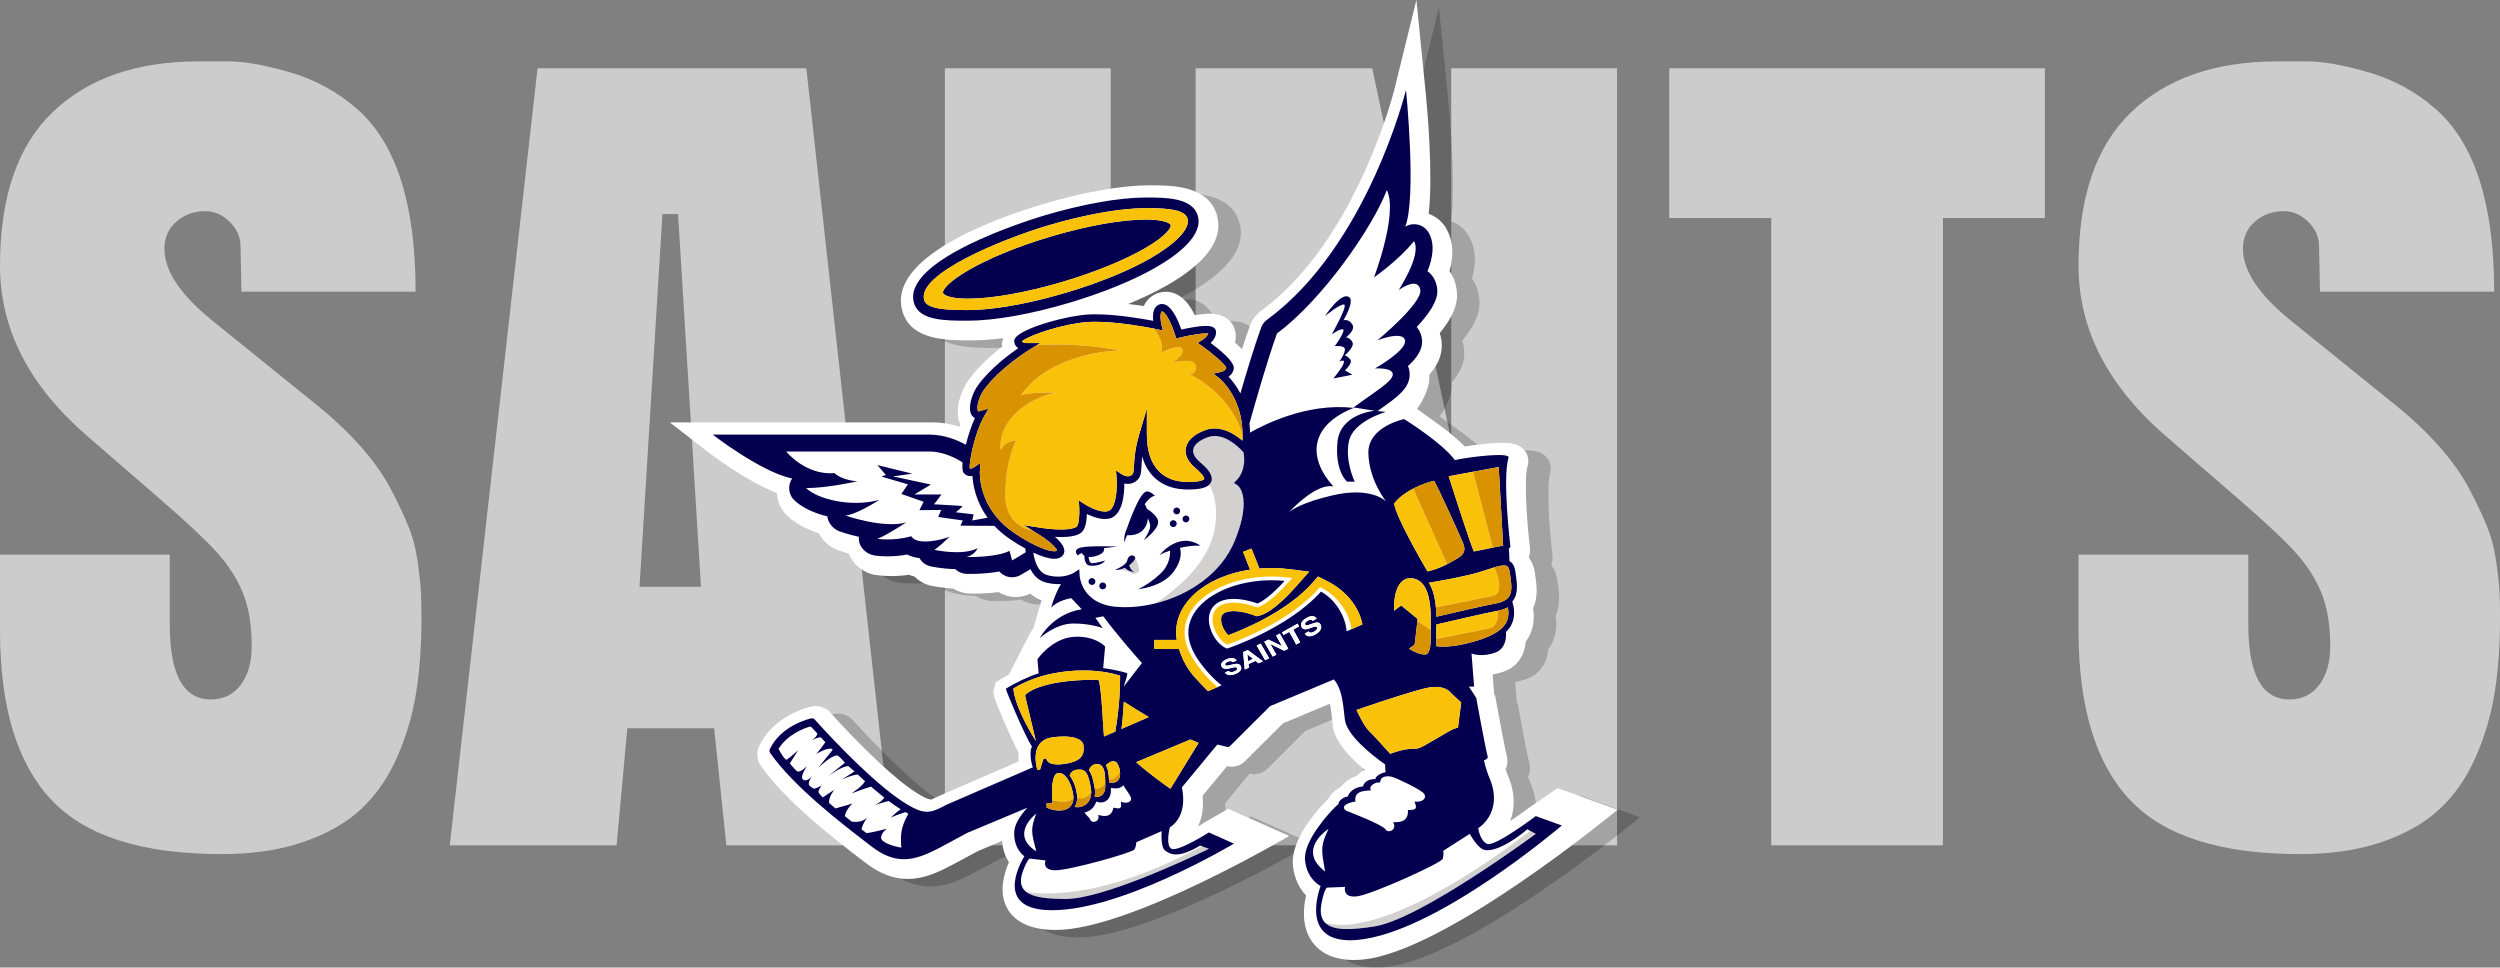
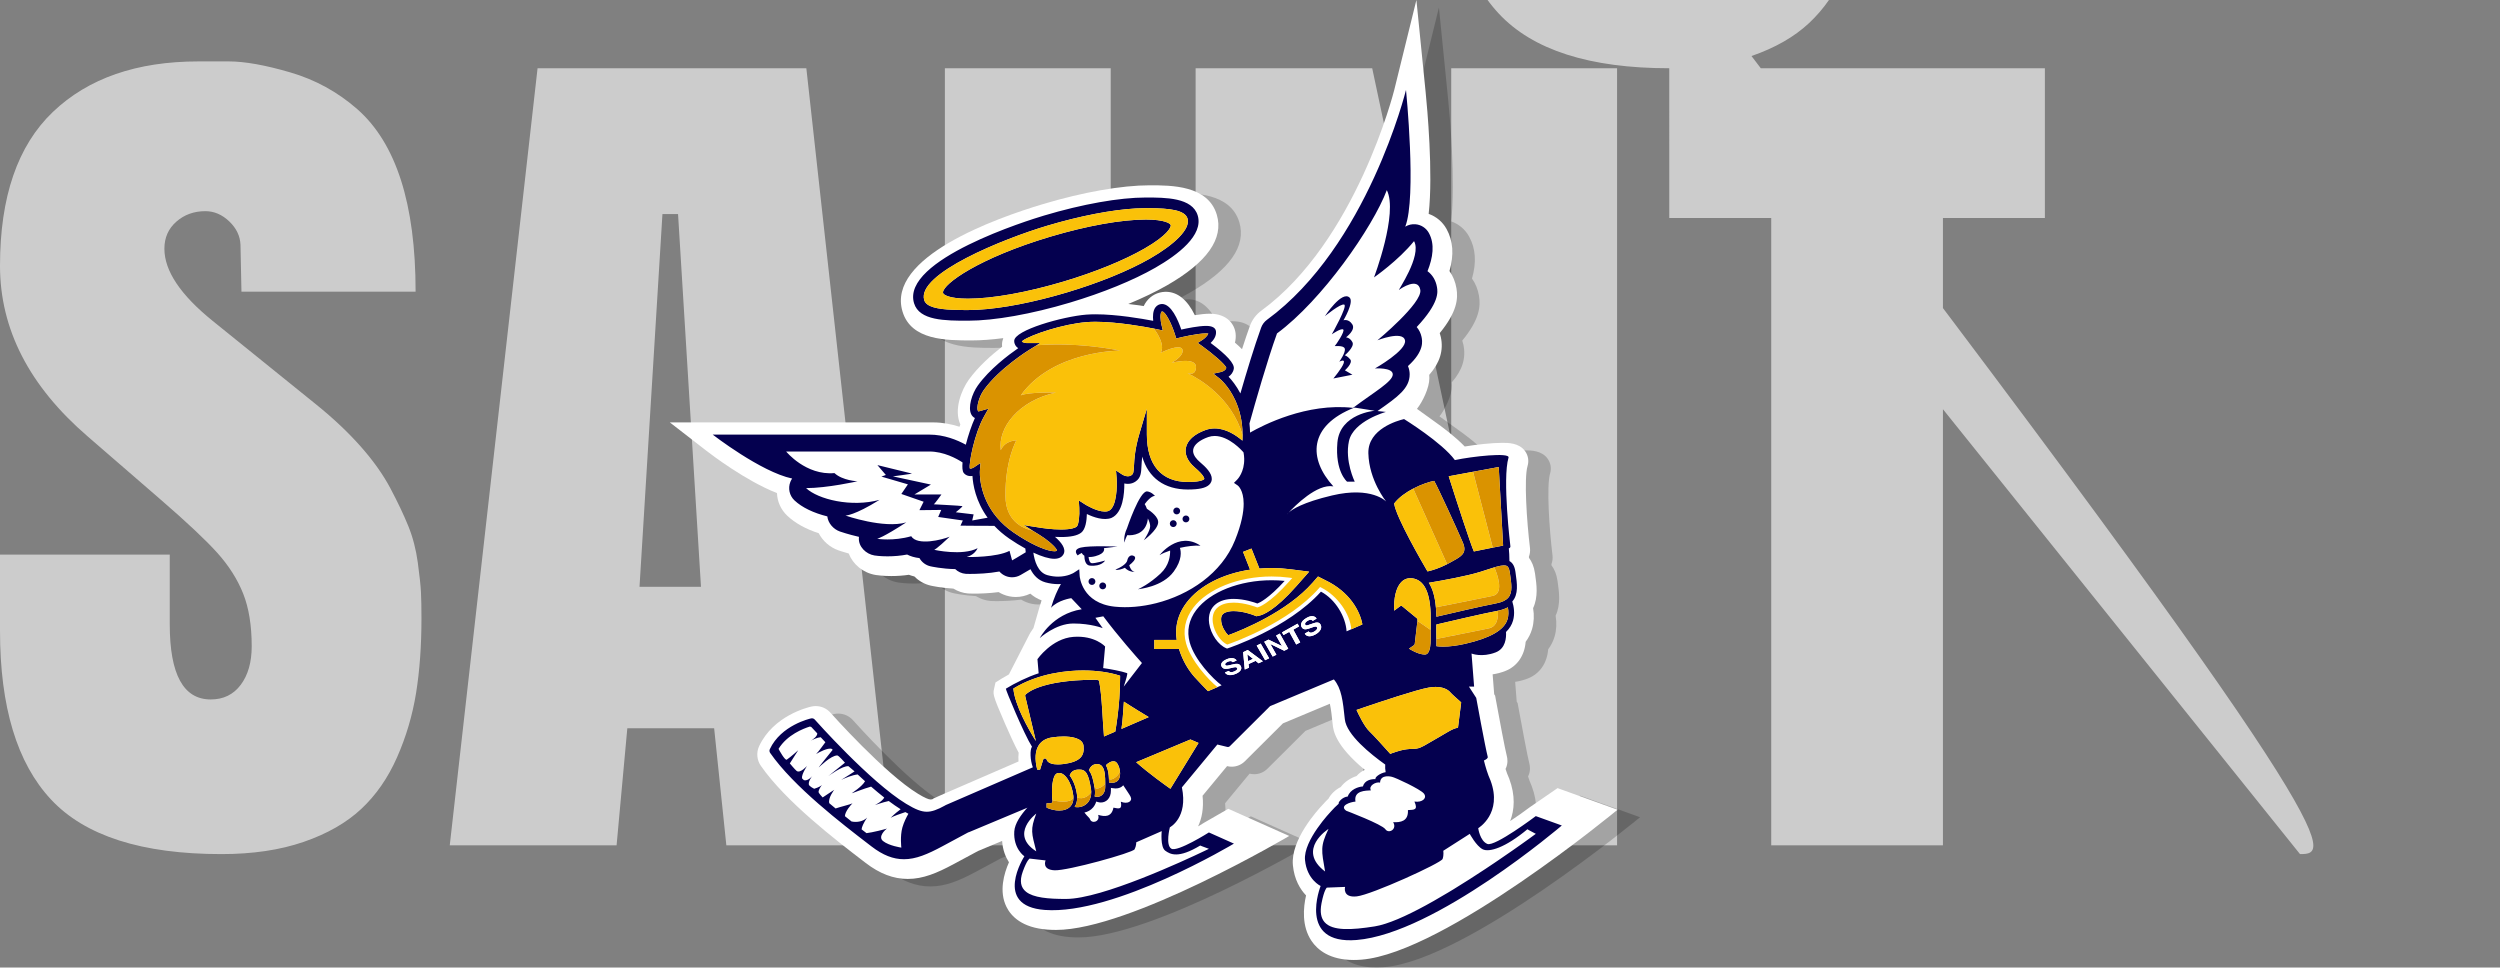
<svg xmlns="http://www.w3.org/2000/svg" version="1.1" id="Layer_2" x="0px" y="0px" width="665.891px" height="257.701px" viewBox="0 0 665.891 257.701" enable-background="new 0 0 665.891 257.701" xml:space="preserve">
  <rect x="0" y="0" width="665.891" height="257.701" fill="#808080" stroke="none" />
-   <path opacity="0.6" fill="#FFFFFF" enable-background="new    " d="M58.988,227.494c-21.224,0-36.36-4.851-45.411-14.554  C4.525,203.242,0,188.255,0,167.986v-20.271h45.215v18.58c0,13.34,3.638,20.01,10.914,20.01c3.378,0,6.042-1.3,7.991-3.897  c1.949-2.599,2.924-6.021,2.924-10.265c0-5.543-0.759-10.221-2.274-14.032c-1.517-3.812-3.813-7.427-6.886-10.851  c-3.076-3.42-8.121-8.163-15.137-14.227l-19.36-16.762C7.795,102.849,0,87.689,0,70.798c0-18.362,4.698-32.027,14.097-40.993  c9.397-8.965,22.326-13.448,38.784-13.448c0.433,0,0.822,0,1.169,0c0.345,0,2.641,0,6.886,0c4.243,0,9.7,0.975,16.371,2.924  c6.669,1.949,12.604,5.197,17.801,9.745c5.197,4.547,9.095,10.872,11.693,18.969c2.599,8.101,3.898,17.996,3.898,29.689H64.315  l-0.26-12.474c-0.087-2.338-1.084-4.417-2.988-6.236c-1.906-1.818-4.028-2.729-6.367-2.729c-3.033,0-5.609,0.932-7.73,2.794  c-2.124,1.863-3.184,4.267-3.184,7.211c0,5.892,4.288,12.301,12.863,19.229l27.675,22.348c4.502,3.639,8.423,7.341,11.758,11.109  c3.333,3.768,5.977,7.493,7.926,11.174c1.949,3.683,3.528,7.017,4.743,10.005c1.212,2.987,2.057,6.235,2.534,9.743  c0.475,3.51,0.757,6.151,0.844,7.927c0.085,1.776,0.13,4.093,0.13,6.951c0,7.275-0.477,13.883-1.429,19.813  c-0.954,5.936-2.643,11.651-5.067,17.151c-2.426,5.502-5.609,10.092-9.55,13.771c-3.942,3.684-9.052,6.606-15.332,8.771  C74.6,226.41,67.304,227.494,58.988,227.494z M214.774,18.177l22.868,206.979h-44.176l-3.249-31.185H167.09l-2.858,31.185h-44.436  l23.387-206.979H214.774z M180.603,57.025h-4.158l-6.106,99.267h16.371L180.603,57.025z M251.674,225.155V18.177h44.176v206.979  L251.674,225.155L251.674,225.155z M430.718,18.177v206.979h-44.696l-22.866-103.555v103.555h-44.696V18.177h47.035l21.049,99.007  V18.177H430.718z M444.621,18.177h100.046v39.889h-27.155v167.09h-45.734V58.065h-27.155L444.621,18.177L444.621,18.177z   M612.62,227.494c-21.224,0-36.359-4.851-45.41-14.554c-9.053-9.698-13.578-24.687-13.578-44.954v-20.271h45.216v18.58  c0,13.34,3.64,20.01,10.914,20.01c3.379,0,6.042-1.3,7.991-3.897c1.948-2.599,2.923-6.021,2.923-10.265  c0-5.543-0.759-10.221-2.272-14.032c-1.518-3.812-3.813-7.427-6.888-10.851c-3.074-3.42-8.119-8.163-15.137-14.227l-19.359-16.762  c-15.592-13.425-23.388-28.584-23.388-45.476c0-18.362,4.698-32.027,14.099-40.993c9.396-8.965,22.325-13.448,38.783-13.448  c0.434,0,0.822,0,1.169,0s2.643,0,6.888,0c4.242,0,9.699,0.975,16.371,2.924c6.669,1.949,12.604,5.197,17.801,9.745  c5.197,4.547,9.095,10.872,11.693,18.969c2.599,8.101,3.897,17.996,3.897,29.688h-46.386l-0.26-12.474  c-0.088-2.338-1.084-4.417-2.988-6.236c-1.906-1.818-4.027-2.729-6.366-2.729c-3.033,0-5.609,0.932-7.731,2.794  c-2.123,1.863-3.183,4.267-3.183,7.211c0,5.892,4.287,12.301,12.862,19.229l27.676,22.348c4.503,3.639,8.423,7.341,11.759,11.109  c3.333,3.768,5.978,7.493,7.927,11.174c1.947,3.683,3.527,7.017,4.741,10.005c1.212,2.987,2.058,6.235,2.533,9.743  c0.476,3.51,0.758,6.151,0.845,7.927c0.085,1.776,0.131,4.093,0.131,6.95c0,7.276-0.478,13.884-1.43,19.814  c-0.954,5.936-2.644,11.651-5.066,17.151c-2.428,5.502-5.609,10.092-9.551,13.771c-3.941,3.684-9.053,6.606-15.332,8.771  C628.232,226.41,620.936,227.494,612.62,227.494z" />
+   <path opacity="0.6" fill="#FFFFFF" enable-background="new    " d="M58.988,227.494c-21.224,0-36.36-4.851-45.411-14.554  C4.525,203.242,0,188.255,0,167.986v-20.271h45.215v18.58c0,13.34,3.638,20.01,10.914,20.01c3.378,0,6.042-1.3,7.991-3.897  c1.949-2.599,2.924-6.021,2.924-10.265c0-5.543-0.759-10.221-2.274-14.032c-1.517-3.812-3.813-7.427-6.886-10.851  c-3.076-3.42-8.121-8.163-15.137-14.227l-19.36-16.762C7.795,102.849,0,87.689,0,70.798c0-18.362,4.698-32.027,14.097-40.993  c9.397-8.965,22.326-13.448,38.784-13.448c0.433,0,0.822,0,1.169,0c0.345,0,2.641,0,6.886,0c4.243,0,9.7,0.975,16.371,2.924  c6.669,1.949,12.604,5.197,17.801,9.745c5.197,4.547,9.095,10.872,11.693,18.969c2.599,8.101,3.898,17.996,3.898,29.689H64.315  l-0.26-12.474c-0.087-2.338-1.084-4.417-2.988-6.236c-1.906-1.818-4.028-2.729-6.367-2.729c-3.033,0-5.609,0.932-7.73,2.794  c-2.124,1.863-3.184,4.267-3.184,7.211c0,5.892,4.288,12.301,12.863,19.229l27.675,22.348c4.502,3.639,8.423,7.341,11.758,11.109  c3.333,3.768,5.977,7.493,7.926,11.174c1.949,3.683,3.528,7.017,4.743,10.005c1.212,2.987,2.057,6.235,2.534,9.743  c0.475,3.51,0.757,6.151,0.844,7.927c0.085,1.776,0.13,4.093,0.13,6.951c0,7.275-0.477,13.883-1.429,19.813  c-0.954,5.936-2.643,11.651-5.067,17.151c-2.426,5.502-5.609,10.092-9.55,13.771c-3.942,3.684-9.052,6.606-15.332,8.771  C74.6,226.41,67.304,227.494,58.988,227.494z M214.774,18.177l22.868,206.979h-44.176l-3.249-31.185H167.09l-2.858,31.185h-44.436  l23.387-206.979H214.774z M180.603,57.025h-4.158l-6.106,99.267h16.371L180.603,57.025z M251.674,225.155V18.177h44.176v206.979  L251.674,225.155L251.674,225.155z M430.718,18.177v206.979h-44.696l-22.866-103.555v103.555h-44.696V18.177h47.035l21.049,99.007  V18.177H430.718z M444.621,18.177h100.046v39.889h-27.155v167.09h-45.734V58.065h-27.155L444.621,18.177L444.621,18.177z   c-21.224,0-36.359-4.851-45.41-14.554c-9.053-9.698-13.578-24.687-13.578-44.954v-20.271h45.216v18.58  c0,13.34,3.64,20.01,10.914,20.01c3.379,0,6.042-1.3,7.991-3.897c1.948-2.599,2.923-6.021,2.923-10.265  c0-5.543-0.759-10.221-2.272-14.032c-1.518-3.812-3.813-7.427-6.888-10.851c-3.074-3.42-8.119-8.163-15.137-14.227l-19.359-16.762  c-15.592-13.425-23.388-28.584-23.388-45.476c0-18.362,4.698-32.027,14.099-40.993c9.396-8.965,22.325-13.448,38.783-13.448  c0.434,0,0.822,0,1.169,0s2.643,0,6.888,0c4.242,0,9.699,0.975,16.371,2.924c6.669,1.949,12.604,5.197,17.801,9.745  c5.197,4.547,9.095,10.872,11.693,18.969c2.599,8.101,3.897,17.996,3.897,29.688h-46.386l-0.26-12.474  c-0.088-2.338-1.084-4.417-2.988-6.236c-1.906-1.818-4.027-2.729-6.366-2.729c-3.033,0-5.609,0.932-7.731,2.794  c-2.123,1.863-3.183,4.267-3.183,7.211c0,5.892,4.287,12.301,12.862,19.229l27.676,22.348c4.503,3.639,8.423,7.341,11.759,11.109  c3.333,3.768,5.978,7.493,7.927,11.174c1.947,3.683,3.527,7.017,4.741,10.005c1.212,2.987,2.058,6.235,2.533,9.743  c0.476,3.51,0.758,6.151,0.845,7.927c0.085,1.776,0.131,4.093,0.131,6.95c0,7.276-0.478,13.884-1.43,19.814  c-0.954,5.936-2.644,11.651-5.066,17.151c-2.428,5.502-5.609,10.092-9.551,13.771c-3.941,3.684-9.053,6.606-15.332,8.771  C628.232,226.41,620.936,227.494,612.62,227.494z" />
  <path opacity="0.2" enable-background="new    " d="M420.866,211.921l-7.353,5.059c-1.748,1.315-3.604,2.616-5.275,3.718  c1.146-2.956,1.451-6.765-0.255-11.315l-0.05-0.128l-0.056-0.125c-0.303-0.672-0.593-1.444-0.867-2.313  c0.759-1.48,0.476-2.909,0.368-3.314c-0.475-1.811-2.05-10.186-2.992-15.371l-0.15-0.834l-0.25-0.387l-0.414-5.297  c1.134-0.159,2.259-0.454,3.363-0.887c3.183-1.239,5.134-4.082,5.434-7.78c0.781-1.048,1.354-2.19,1.711-3.414  c0.503-1.729,0.594-3.62,0.273-5.556c1.405-2.982,0.922-6.337,0.55-8.914l-0.059-0.404c-0.257-1.803-0.864-3.119-1.591-4.079  c-0.005-0.104-0.011-0.208-0.017-0.313c0.263-0.692,0.371-1.465,0.288-2.27c-0.86-7.102-1.629-18.587-0.645-21.89  c0.413-1.385,0.156-2.842-0.706-3.999c-1.604-2.154-4.467-2.154-6.005-2.154c-2.771,0-6.83,0.449-10.025,0.974  c-2.441-2.535-5.813-5.099-8.515-6.992l-4.211-3.032c1.469-1.852,3.306-5.55,3.306-8.178c0-0.257-0.011-0.554-0.04-0.881  c2.852-3.226,3.861-6.54,3.089-10.075c-0.077-0.354-0.175-0.703-0.288-1.046c4.672-5.682,4.909-9.21,4.454-11.935  c-0.282-1.701-0.923-3.265-1.861-4.596c1.241-4.337,0.979-8.021-0.778-11.201c-1.055-1.909-2.761-3.328-4.765-4.028  c1.226-10.807-0.397-28.368-0.805-32.422L383.268,2l-5.896,23.946c-0.099,0.4-10.172,40.337-35.408,58.803  c-1.401,1.025-2.458,2.436-3.052,4.077c-0.637,1.759-1.336,3.824-2.093,6.182c-0.563-0.576-1.193-1.155-1.882-1.742  c0.2-0.797,0.263-1.611,0.177-2.425c-0.255-2.437-2.207-5.283-6.868-5.283c-1.186,0-2.597,0.162-3.989,0.388  c-2.03-4.135-4.633-6.226-7.762-6.226l-0.157,0.003c-2.002,0.074-3.763,0.987-4.959,2.567c-0.288,0.382-0.536,0.794-0.744,1.236  c-1.273-0.198-2.665-0.392-4.104-0.56c3.839-1.587,7.336-3.263,10.298-4.959c10.705-6.131,15.17-12.462,13.271-18.818  c-2.344-7.834-12.077-7.834-17.893-7.834c-7.412,0-17.753,1.821-28.37,4.996c-12.697,3.797-41.766,14.186-37.451,28.617  c2.303,7.703,11.635,7.703,18.449,7.703c2.496,0,5.33-0.211,8.389-0.606c-0.209,0.551-0.332,1.127-0.332,1.738  c0,0.186,0.008,0.367,0.021,0.548c-2.854,2.21-6.373,5.319-8.893,8.819c-1.908,2.655-4.025,7.947-2.227,11.879  c-0.076,0.204-0.15,0.411-0.225,0.621c-2.077-0.674-4.469-1.161-7.051-1.161h-70.105l9.818,7.612  c1.188,0.92,10.428,7.978,18.721,11.215c0.079,2.251,1.033,4.427,2.756,6.047c2.076,1.954,4.937,3.539,8.361,4.644  c1.08,2.076,2.975,3.768,5.271,4.565c0.26,0.091,1.253,0.427,2.722,0.837c1.119,2.902,3.844,5.188,7.229,5.729  c0.424,0.063,1.971,0.276,4.104,0.276c1.589,0,3.162-0.111,4.692-0.334c0.473,0.175,0.962,0.321,1.468,0.444  c1.175,1.207,2.688,2.065,4.361,2.442c0.316,0.07,2.868,0.624,6.033,0.796c1.182,0.731,2.527,1.182,3.914,1.294  c0.124,0.01,0.642,0.041,1.45,0.041c1.744,0,4.171-0.078,6.683-0.405c0.39,0.24,0.797,0.45,1.219,0.626  c1.074,0.446,2.207,0.674,3.367,0.674c1.331,0,2.649-0.308,3.845-0.891c0.896,0.775,1.902,1.379,3.008,1.797  c-0.202,0.587-0.39,1.186-0.564,1.793l-1.598,5.567c-0.696,0.965-1.052,1.642-1.099,1.735l-5.44,10.611  c-0.771,0.419-1.476,0.829-2.075,1.206l-1.504,0.949l-0.387,1.729c-0.184,0.826-0.28,1.26,0.382,3.107l0.568,1.479  c0.461,1.145,1.102,2.646,1.981,4.668c1.071,2.461,2.461,5.534,3.629,7.73c-0.093,0.77-0.097,1.564-0.041,2.334l-19.877,8.615  l-2.859,1.27v0.1c-0.327,0.108-0.543,0.144-0.687,0.144c-0.552,0-1.665-0.506-3.311-1.502c-8.926-5.411-23.213-21.457-23.344-21.604  c-0.996-1.132-2.432-1.78-3.941-1.78c-0.373,0-0.749,0.041-1.123,0.122c-1.027,0.225-10.141,2.43-13.945,10.547  c-0.791,1.688-0.622,3.688,0.441,5.223c6.621,9.542,19.998,19.803,27.186,25.313l0.738,0.565c3.742,2.874,7.408,4.271,11.209,4.271  c4.07,0,7.721-1.521,12.291-3.977c3.67-1.97,5.512-2.963,6.434-3.46l6.419-2.688c0.157,2.433,0.942,4.313,1.823,5.689  c-1.33,3.005-2.713,7.775-0.654,11.902c1.232,2.473,4.123,5.524,10.893,6.03c0.746,0.056,1.524,0.084,2.316,0.084  c19.7,0,62.084-25.026,62.084-25.026l-16.212-7.237l-6.44,3.704c-0.521,0.329-1.063,0.659-1.608,0.979  c0.977-2.086,1.546-4.791,1.188-8.156l6.531-7.893l0.026,0.007c0.392,0.097,0.794,0.146,1.197,0.146  c1.325,0,2.575-0.515,3.528-1.458l10.127-10.082l12.496-5.229c0.333,1.471,0.531,3.349,0.765,5.568  c0.151,1.44,0.574,5.452,8.538,12.041c-0.855,0.406-1.595,0.961-2.191,1.647c-1.595,0.531-3.136,1.5-4.227,2.937  c-1.472,0.735-2.625,1.91-3.231,3.068c-0.53,0.507-1.018,1.014-1.453,1.512c-1.623,1.704-8.675,9.533-8.044,16.235  c0.362,3.856,1.965,6.433,3.507,8.056c-0.732,3.193-1.207,8.188,1.468,12.131c1.563,2.306,4.78,5.053,11.229,5.053  c0.67,0,1.373-0.029,2.093-0.087c22.106-1.785,68.172-39.933,68.172-39.933L420.866,211.921z" />
  <path fill="#FFFFFF" d="M414.866,209.921l-7.353,5.059c-1.748,1.315-3.604,2.616-5.275,3.718c1.146-2.956,1.451-6.765-0.255-11.315  l-0.05-0.128l-0.056-0.125c-0.303-0.672-0.593-1.444-0.867-2.313c0.759-1.48,0.476-2.909,0.368-3.314  c-0.475-1.811-2.05-10.186-2.992-15.371l-0.15-0.834l-0.25-0.387l-0.414-5.297c1.134-0.159,2.259-0.454,3.363-0.887  c3.183-1.239,5.134-4.082,5.434-7.78c0.781-1.048,1.354-2.19,1.711-3.414c0.503-1.729,0.594-3.62,0.273-5.556  c1.405-2.982,0.922-6.337,0.55-8.914l-0.059-0.404c-0.257-1.803-0.864-3.119-1.591-4.079c-0.005-0.104-0.011-0.208-0.017-0.313  c0.263-0.692,0.371-1.465,0.288-2.27c-0.86-7.102-1.629-18.587-0.645-21.89c0.413-1.385,0.156-2.842-0.706-3.999  c-1.604-2.154-4.467-2.154-6.005-2.154c-2.771,0-6.83,0.449-10.025,0.974c-2.441-2.535-5.813-5.099-8.515-6.992l-4.211-3.032  c1.469-1.852,3.306-5.55,3.306-8.178c0-0.257-0.011-0.554-0.04-0.881c2.852-3.226,3.861-6.54,3.089-10.075  c-0.077-0.354-0.175-0.703-0.288-1.046c4.672-5.682,4.909-9.21,4.454-11.935c-0.282-1.701-0.923-3.265-1.861-4.596  c1.241-4.337,0.979-8.021-0.778-11.201c-1.055-1.909-2.761-3.328-4.765-4.028c1.226-10.807-0.397-28.368-0.805-32.422L377.268,0  l-5.896,23.946c-0.099,0.4-10.172,40.337-35.408,58.803c-1.401,1.025-2.458,2.436-3.052,4.077c-0.637,1.759-1.336,3.824-2.093,6.182  c-0.563-0.576-1.193-1.155-1.882-1.742c0.2-0.797,0.263-1.611,0.177-2.425c-0.255-2.437-2.207-5.283-6.868-5.283  c-1.186,0-2.597,0.162-3.989,0.388c-2.03-4.135-4.633-6.226-7.762-6.226l-0.157,0.003c-2.002,0.074-3.763,0.987-4.959,2.567  c-0.288,0.382-0.536,0.794-0.744,1.236c-1.273-0.198-2.665-0.392-4.104-0.56c3.839-1.587,7.336-3.263,10.298-4.959  c10.705-6.131,15.17-12.462,13.271-18.818c-2.344-7.834-12.077-7.834-17.893-7.834c-7.412,0-17.753,1.821-28.37,4.996  c-12.697,3.797-41.766,14.186-37.451,28.617c2.303,7.703,11.635,7.703,18.449,7.703c2.496,0,5.33-0.211,8.389-0.606  c-0.209,0.551-0.332,1.127-0.332,1.738c0,0.186,0.008,0.367,0.021,0.548c-2.854,2.21-6.373,5.319-8.893,8.819  c-1.908,2.655-4.025,7.947-2.227,11.879c-0.076,0.204-0.15,0.411-0.225,0.621c-2.077-0.674-4.469-1.161-7.051-1.161h-70.105  l9.818,7.612c1.188,0.92,10.428,7.978,18.721,11.215c0.079,2.251,1.033,4.427,2.756,6.047c2.076,1.954,4.937,3.539,8.361,4.644  c1.08,2.076,2.975,3.768,5.271,4.565c0.26,0.091,1.253,0.427,2.722,0.837c1.119,2.902,3.844,5.188,7.229,5.729  c0.424,0.063,1.971,0.276,4.104,0.276c1.589,0,3.162-0.111,4.692-0.334c0.473,0.175,0.962,0.321,1.468,0.444  c1.175,1.207,2.688,2.065,4.361,2.442c0.316,0.07,2.868,0.624,6.033,0.796c1.182,0.731,2.527,1.182,3.914,1.294  c0.124,0.01,0.642,0.041,1.45,0.041c1.744,0,4.171-0.078,6.683-0.405c0.39,0.24,0.797,0.45,1.219,0.626  c1.074,0.446,2.207,0.674,3.367,0.674c1.331,0,2.649-0.308,3.845-0.891c0.896,0.775,1.902,1.379,3.008,1.797  c-0.202,0.587-0.39,1.186-0.564,1.793l-1.598,5.567c-0.696,0.965-1.052,1.642-1.099,1.735l-5.44,10.611  c-0.771,0.419-1.476,0.829-2.075,1.206l-1.504,0.949l-0.387,1.729c-0.184,0.826-0.28,1.26,0.382,3.107l0.568,1.479  c0.461,1.145,1.102,2.646,1.981,4.668c1.071,2.461,2.461,5.534,3.629,7.73c-0.093,0.77-0.097,1.564-0.041,2.334l-19.877,8.615  l-2.859,1.27v0.1c-0.327,0.108-0.543,0.144-0.687,0.144c-0.552,0-1.665-0.506-3.31-1.502c-8.926-5.411-23.213-21.457-23.344-21.604  c-0.996-1.132-2.432-1.78-3.941-1.78c-0.373,0-0.749,0.041-1.123,0.122c-1.027,0.225-10.141,2.43-13.945,10.547  c-0.791,1.688-0.622,3.688,0.441,5.223c6.621,9.542,19.998,19.803,27.186,25.313l0.738,0.565c3.742,2.874,7.408,4.271,11.209,4.271  c4.07,0,7.721-1.521,12.291-3.977c3.67-1.97,5.512-2.963,6.434-3.46l6.419-2.688c0.157,2.433,0.942,4.313,1.823,5.689  c-1.33,3.005-2.713,7.775-0.654,11.902c1.232,2.473,4.123,5.524,10.893,6.03c0.746,0.056,1.524,0.084,2.316,0.084  c19.7,0,62.084-25.026,62.084-25.026l-16.212-7.237l-6.44,3.704c-0.521,0.329-1.063,0.659-1.608,0.979  c0.977-2.086,1.546-4.791,1.188-8.156l6.531-7.893l0.026,0.007c0.392,0.097,0.794,0.146,1.197,0.146  c1.325,0,2.575-0.515,3.528-1.458l10.127-10.082l12.496-5.229c0.333,1.471,0.531,3.349,0.765,5.568  c0.151,1.44,0.574,5.452,8.539,12.041c-0.856,0.406-1.596,0.961-2.192,1.647c-1.595,0.531-3.135,1.5-4.227,2.937  c-1.472,0.735-2.625,1.91-3.231,3.068c-0.53,0.507-1.018,1.014-1.453,1.512c-1.623,1.704-8.675,9.533-8.044,16.235  c0.362,3.856,1.965,6.433,3.507,8.056c-0.732,3.193-1.207,8.188,1.468,12.131c1.563,2.306,4.78,5.053,11.229,5.053  c0.67,0,1.373-0.029,2.093-0.087c22.106-1.785,68.172-39.933,68.172-39.933L414.866,209.921z" />
-   <path fill="#D3D1D0" d="M303.153,152.449c-0.813,0.431-1.219,0.524-1.219,0.524s-2.405-1.324-3.601-1.281  c0.413-0.1,0.866-0.256,1.299-0.459c0.308,0.379,1.041,1.007,2.609,1.142c-0.95-0.289-1.327-1.326-1.457-1.831  c0.912-0.688,1.712-1.545,1.547-2.096c0.024-0.022,0.039-0.036,0.039-0.036S303.966,152.019,303.153,152.449z M273.272,237.513  c1.967,1.588,5.908,1.939,10.688,1.928c9.583-0.026,31.521-10.229,36.854-12.78c0.191-0.091,0.36-0.172,0.507-0.243  c0.294-0.142,0.498-0.24,0.601-0.291c0.052-0.025,0.078-0.038,0.078-0.038s-1.188-0.437-1.862-0.692  C290.768,241.269,274.119,237.709,273.272,237.513z M352.821,245.631c2.082,2.362,7.136,2.104,13.347,1.116  c3.441-0.548,8.341-2.737,13.606-5.602c0.096-0.053,0.194-0.107,0.29-0.161c0.606-0.331,1.217-0.672,1.83-1.02  c1.283-0.727,2.577-1.484,3.869-2.261c0.477-0.285,0.951-0.572,1.426-0.861c2.876-1.758,5.712-3.58,8.34-5.32  c0.017-0.01,0.033-0.021,0.049-0.031c0.825-0.547,1.621-1.08,2.4-1.605c0.412-0.278,0.816-0.553,1.214-0.822  c1.327-0.904,2.574-1.764,3.694-2.546c0.836-0.583,1.605-1.126,2.297-1.616c0.691-0.491,1.306-0.931,1.83-1.308  c1.31-0.942,2.059-1.497,2.059-1.497s-0.813-0.428-1.458-0.776C365.846,252.897,352.833,245.638,352.821,245.631z M322.639,128.277  c-0.121,0.33-0.322,0.611-0.592,0.86c1.102,1.727,1.977,4.385,1.844,8.501c-0.307,9.512-6.833,16.713-15.926,23.021  c8.75-2.218,17.41-7.874,20.981-16.743c1.766-4.386,2.316-7.532,2.312-9.754c-0.008-3.702-1.556-4.834-1.581-4.851l-1.006-0.692l0,0  l0,0l0.855-0.864c0.101-0.101,1.974-2.024,1.873-5.608c-0.015-0.512-0.069-1.058-0.175-1.637l-0.259-0.3  c-0.035-0.041-3.573-4.088-7.43-4.088c-0.596,0-1.178,0.1-1.729,0.295c-2.301,0.816-3.754,2.012-3.984,3.28  c-0.03,0.167-0.04,0.332-0.032,0.495c0.057,1.142,0.99,2.18,1.822,2.885c1.534,1.299,3.202,2.941,3.157,4.526  C322.762,127.829,322.721,128.054,322.639,128.277z" />
  <path fill="#04004F" d="M352.892,84.222c0,0,4.5-6.917,6.583-4.958c1.252,1.177-1.625,6.042-1.625,6.042s1.358-0.458,2.34,1.083  c0.98,1.541-1.673,3.458-1.673,3.458s1.041,0.042,1.708,1.292c0.668,1.25-2.042,3.5-2.042,3.5s0.667,0.125,1.46,1.083  c0.791,0.958-1.418,2.917-1.418,2.917l2,1.167l-5.072,1c0,0,2.281-2.708,2.74-4.042s-1.168-0.417-1.168-0.417s1.793-2.5,1.463-3.5  c-0.328-1-2.879-0.542-2.647-0.708s2.812-3.958,2.228-4.375c-0.582-0.417-3.041,1.292-3.041,1.292s4.25-7.5,3.332-7.917  C357.143,80.722,352.892,84.222,352.892,84.222z M416,219.876c0,0-33.694,28.807-54.681,30.5c-15.788,1.271-9.56-14.385-9.56-14.385  s-3.672-1.709-4.162-6.926c-0.49-5.219,6.952-12.972,6.952-12.972c0.591-0.683,1.277-1.357,2.03-2.021  c-0.248-0.319,0.919-1.778,2.404-1.918c0.64-1.901,2.848-2.61,4.027-2.676c0.486-1.686,2.194-1.977,3.394-1.961  c-0.345-0.366,1.078-1.593,2.713-1.856c-0.015-0.015-0.044-0.027-0.047-0.044c-0.118-0.589-0.159-1.288-0.109-1.975  c-3.866-2.752-10.323-7.927-10.76-12.068c-0.512-4.859-0.87-8.21-2.913-10.604l-16.986,7.11l-10.717,10.67  c-0.186,0.184-0.453,0.26-0.706,0.197l-2.628-0.639l-9.445,11.414c1.684,8.138-3.205,10.635-3.205,10.635s-1.228,4.728,0.397,5.701  c1.625,0.975,10-4.33,10-4.33l6.667,2.978c0,0-31.815,19.052-50.374,17.667c-13.959-1.042-5.443-14.295-5.443-14.295  s-2.975-1.993-2.691-6.615c0.13-2.111,1.779-4.455,3.531-6.384c-0.049,0.039-0.102,0.072-0.15,0.11l-15.455,6.47l-0.185,0.048  c-0.72,0.39-2.499,1.35-6.849,3.686c-3.988,2.142-7.099,3.47-10.279,3.47c-2.867,0-5.605-1.077-8.619-3.392l-0.74-0.567  c-7.004-5.371-20.04-15.37-26.281-24.363c-0.203-0.293-0.234-0.672-0.083-0.995c2.987-6.373,10.678-8.126,11.003-8.197  c0.356-0.076,0.725,0.043,0.964,0.314c0.146,0.165,14.763,16.631,24.332,22.432c2.515,1.524,4.06,2.118,5.514,2.118  c1.32,0,2.752-0.494,4.938-1.705v-0.026l0.301-0.131l23.008-9.974c-0.732-1.858-0.815-4.733-0.232-5.483  c-2.086-3.246-7.113-15.359-6.958-15.457c2.244-1.41,6.001-3.254,8.733-4.098l-0.322-3.764c0,0,3.813-5.5,9.563-5.938  c5.75-0.438,8.459,2.563,8.459,2.563l-0.512,5.753c1.898,0.268,4.854,0.803,6.371,1.342c0.198,0.069-0.25,1.625-0.9,3.594  l4.855-6.288c-1.46-1.627-6.413-7.214-10.294-12.436l-2.104,0.393l1.95,2.761c0,0-3.075-1.242-7.825-1.242s-8.938,3.882-8.938,3.882  s3.289-6.417,11.176-7.681l-2.79-2.951c0,0-3.573,0.5-5.386,2.563c0.771-2.688,1.74-4.782,2.628-6.341  c-0.244,0.018-0.481,0.039-0.742,0.039c-1.114,0-2.254-0.159-3.386-0.472c-1.942-0.537-3.184-1.923-3.977-3.498  c-0.764,0.46-1.639,0.972-2.678,1.561c-0.686,0.39-1.452,0.586-2.221,0.586c-0.588,0-1.177-0.114-1.732-0.347  c-0.645-0.27-1.207-0.679-1.654-1.189c-2.871,0.534-5.898,0.644-7.882,0.644c-0.61,0-1.001-0.019-1.094-0.026  c-1.073-0.087-2.052-0.55-2.791-1.26c-3.438-0.043-6.454-0.713-6.585-0.742c-1.282-0.289-2.328-1.105-2.936-2.188  c-1.336-0.152-2.414-0.498-3.286-0.948c-1.683,0.317-3.433,0.479-5.228,0.479c-1.971,0-3.313-0.205-3.459-0.229  c-2.287-0.365-4.305-2.362-4.162-4.675c0.006-0.097,0.014-0.192,0.024-0.286c-2.849-0.656-4.91-1.365-5.068-1.42  c-1.765-0.614-3.165-2.246-3.364-4.032c-3.611-0.882-6.737-2.367-8.742-4.254c-1.344-1.264-1.779-3.221-1.1-4.936  c0.127-0.319,0.287-0.617,0.476-0.891c-8.329-1.751-21.161-11.7-21.161-11.7h57.682c3.963,0,7.434,1.427,9.733,2.688  c0.644-2.522,1.539-5.165,2.421-7.105c-0.407-0.198-0.74-0.526-0.965-0.965c-0.943-1.841,0.15-5.48,1.766-7.726  c3.104-4.315,8.066-8.067,10.734-9.91c-0.634-0.424-1.064-1.064-1.064-1.939c0-2.883,13.021-6.507,19.171-6.997  c0.763-0.061,1.604-0.091,2.502-0.091c5.635,0,12.427,1.176,15.348,1.738c-0.122-1.151-0.104-2.66,0.607-3.598  c0.418-0.553,1.015-0.858,1.726-0.885c0.001,0,0.001,0,0.002,0c2.47,0,4.275,4.24,5.146,6.816c1.525-0.344,4.613-0.979,6.604-0.979  c1.648,0,2.537,0.496,2.64,1.474c0.135,1.267-0.682,2.355-1.43,3.07c4.312,3.205,6.386,5.509,6.173,6.857  c-0.154,0.98-0.736,1.672-1.391,2.131c0.859,0.903,2.064,2.383,3.15,4.455c1.625-5.624,3.709-12.521,5.521-17.523  c0.303-0.837,0.846-1.567,1.563-2.092c26.777-19.595,37.027-61.22,37.027-61.22s2.875,28.646-0.203,36.418  c0.809-0.493,1.764-0.729,2.733-0.642c1.493,0.129,2.823,0.994,3.548,2.305c1.644,2.972,1.094,6.559-0.352,10.194  c1.304,0.951,2.218,2.431,2.52,4.245c0.212,1.27,0.691,4.151-5.397,10.635c0.667,0.777,1.079,1.679,1.271,2.558  c0.238,1.089,0.839,3.833-3.597,7.828c0.383,0.904,0.449,1.741,0.449,2.219c0,3.735-3.24,6.017-8.147,9.468  c-0.138,0.097-0.283,0.199-0.424,0.299l2.238,0.232c0,0-8.667,2.417-9.833,7.75c-1.166,5.333,1.538,10.833,1.538,10.833h-2.038  c0,0-3.25-2.667-2.584-10.417s9.958-8.475,9.958-8.475l-5.402-0.85c-12.329,4.834-12.306,13.658-5.628,20.991  c-4.347-0.786-10.295,5.239-11.91,6.982c-0.33,0.3-0.434,0.476-0.434,0.476s0.163-0.185,0.434-0.476  c0.936-0.851,3.742-2.717,11.566-4.565c10.584-2.5,14.416,1.625,14.416,1.625s-4.583-5.625-4.75-12.875  c-0.148-6.474,7.805-8.692,9.51-9.095c0,0,10.157,6.273,13.532,10.923c4.563-0.975,14.723-2.103,14.292-0.662  c-1.683,5.637,0.497,23.617,0.497,23.617c0.026,0.258-0.147,0.492-0.403,0.541c-0.006,0.001-0.013,0.003-0.019,0.004  c0.083,0.887,0.164,2.078,0.168,3.393c0.853,0.459,1.381,1.383,1.585,2.813l0.059,0.404c0.401,2.788,0.808,5.639-0.881,7.552  c0.427,1.383,0.729,3.25,0.184,5.129c-0.32,1.101-0.937,2.095-1.858,2.993c0.099,1.54-0.103,4.398-2.747,5.43  c-3.688,1.438-6.438,0.313-6.438,0.313l0.688,8.813h-1.375l1.938,3c0,0,2.375,13.063,3.063,15.688  c0.088,0.336-0.292,0.669-1.014,0.993c0.424,1.724,0.997,3.635,1.749,5.305c3.303,8.804-3.268,12.716-3.268,12.716  s0.444,3.396,2.434,4.2c1.986,0.806,12.904-7.414,12.904-7.414L416,219.876z M241.959,216.749c-0.264-0.141-0.531-0.287-0.803-0.442  c-1.289,0.421-3.158,1.069-3.922,1.521c1.08-1.066,1.983-1.794,2.655-2.283c-1.018-0.638-2.077-1.373-3.164-2.189  c-1.587,0.334-3.71,1.099-3.71,1.099s2.004-0.976,2.515-2.021c-1.156-0.91-2.331-1.889-3.505-2.91  c-1.787,0.463-5.191,1.849-5.166,1.773c0.023-0.068,2.737-1.738,3.553-3.207c-0.662-0.597-1.318-1.201-1.967-1.809  c-1.467,0.162-3.288,0.92-4.389,1.453c1.174-0.711,3.568-2.271,3.568-2.271s-1.459-1.215-1.625-1.375  c-1.541-0.216-5.391,2.646-5.391,2.646l4.453-3.582c0,0-1.666-1.949-2.063-1.938c-1.715,0.049-4.586,2.922-4.891,3.176  c-0.348,0.29,3.683-4.668,3.683-4.668s-0.158-0.161-0.235-0.241c-0.977-0.426-3.558,0.966-4.182,1.368  c0.492-0.413,2.474-3.153,2.474-3.153s-0.86-0.912-1.248-1.327c-0.94,0.057-2.085,0.631-2.61,0.921  c0.561-0.343,1.733-1.164,1.697-1.949c-0.337-0.369-1.371-1.457-1.596-1.705c-0.112-0.049-0.238-0.084-0.365-0.119  c-1.741,0.539-6.081,2.213-8.355,5.949c0.139,0.303,1.734,3.188,2.191,2.875c1.188-0.813,3.047-2.512,3.047-2.512l-2.234,3.512  c0,0,1.356,1.637,1.813,2c0.938,0.75,2.797-1.355,2.797-1.355s-1.55,2.275-1.357,3.328c0.166,0.164,0.328,0.33,0.496,0.492  c0.981,0.274,1.979-0.791,2.233-1.087c-0.236,0.286-1.063,1.36-0.919,2.247c0.076,0.465,1.422,1.132,1.422,1.132  s1.494-0.429,2.074-1.021c-0.416,0.548-0.857,1.25-0.913,1.824c-0.034,0.345,1.104,1.502,1.104,1.502l3.078-2.043  c0,0-1.722,2.224-1.314,3.584c0.367,0.313,1.309,1.09,1.674,1.396c1.103-0.396,4.02-1.097,4.5-1.362  c-0.365,0.324-2.003,2.181-2.009,3.418c0.597,0.481,1.183,0.95,1.759,1.407c1.413,0.312,3.172-0.001,4.141-1.037  c-0.992,1.514-1.403,2.498-1.465,3.136c0.451,0.35,0.886,0.686,1.31,1.013c1.55-0.17,4.903-1.028,5.47-1.229  c-0.461,0.291-2.512,2.17-1.064,3.332c1.594,1.281,4.875,1.75,4.875,1.75s-0.375-3.063,0.281-5.375  C240.763,218.969,241.471,217.599,241.959,216.749z M401.631,161.763c-0.187,0.103-0.382,0.197-0.585,0.286  c-0.202,0.088-0.413,0.169-0.633,0.244c-0.001,0.001-0.002,0.001-0.003,0.001c-0.442,0.152-0.921,0.278-1.438,0.382v-0.001  c-0.025,0.006-0.051,0.014-0.077,0.019c-3.993,0.771-11.772,2.581-16.313,3.651c-0.01,0.659-0.011,1.29-0.008,1.891  c0.004,0.6,0.011,1.17,0.018,1.708c0,0.003,0,0.005,0,0.007c0.001,0.082,0.002,0.155,0.003,0.232c-0.001,0-0.001,0-0.001,0  c0.002,0.129,0.002,0.244,0.004,0.369c0.002,0.202,0.004,0.408,0.006,0.601c0.002,0.338,0.002,0.661-0.002,0.964  c0.534,0.072,1.14,0.111,1.803,0.111l0,0c0.001,0,0.001,0,0.001,0c1.734,0,3.724-0.257,5.907-0.761  c6.729-1.553,10.404-3.694,11.233-6.548C401.821,163.976,401.849,162.917,401.631,161.763z M400.575,150.604  c-0.229,0-0.49,0.032-0.768,0.078c-0.077,0.014-0.155,0.025-0.235,0.041c-0.26,0.051-0.531,0.112-0.822,0.19  c-0.141,0.037-0.294,0.083-0.441,0.126c-0.092,0.025-0.178,0.049-0.271,0.077v0.001l0,0c0,0,0.001,0.001,0.001,0.002  c-0.578,0.174-1.188,0.368-1.846,0.586c-0.633,0.209-1.303,0.43-2.004,0.646c-3.558,1.101-9.747,2.228-13.615,2.875  c0,0,0.001,0.001,0.001,0.002h-0.001c1.013,1.53,1.633,3.703,1.885,6.554v0.001c0.034,0.385,0.063,0.779,0.084,1.188  c0.021,0.422,0.038,0.85,0.045,1.297c4.533-1.066,12.046-2.81,15.925-3.56c3.224-0.623,4.052-2.051,4.054-4.286  c0-1.016-0.17-2.199-0.365-3.549l-0.059-0.407c-0.016-0.11-0.037-0.197-0.056-0.295c-0.126-0.666-0.311-1.065-0.545-1.282  C401.272,150.64,400.943,150.604,400.575,150.604z M385.872,126.861c2.291,7.212,5.856,18.146,6.704,20.021  c0.888-0.203,2.998-0.625,5.029-1.021c0.348-0.068,0.637-0.125,0.89-0.175c0.017-0.004,0.03-0.006,0.047-0.01  c0.098-0.019,0.19-0.037,0.278-0.054c0.182-0.036,0.338-0.065,0.496-0.097c0.17-0.034,0.344-0.067,0.516-0.1  c0.1-0.02,0.197-0.038,0.314-0.061v-0.001c0.071-0.015,0.144-0.027,0.221-0.042l-1.169-20.927l-6.841,1.265L385.872,126.861z   M371.344,134.116c0.469,3.626,7.648,15.982,8.881,18.082c0,0,0.001,0,0.002,0l0,0c0.095-0.021,0.209-0.047,0.34-0.078  c0.004,0,0.006-0.001,0.01-0.002c0.009-0.002,0.021-0.006,0.029-0.008c0.959-0.232,2.786-0.772,4.847-1.844  c0.148-0.078,0.296-0.147,0.448-0.231l0.482-0.265c2.299-1.257,3.66-2.001,3.67-3.522c0.004-0.507-0.143-1.101-0.455-1.829  c-1.572-3.673-6.617-14.662-7.597-16.33c-1.188,0.205-3.383,0.907-5.581,2.055C374.511,131.14,372.599,132.471,371.344,134.116z   M371.351,162.653l1.554-1.165c0.185-0.138,0.439-0.134,0.617,0.015l3.875,3.188c0.132,0.107,0.198,0.275,0.179,0.444l-0.028,0.237  l-0.722,6.138c-0.018,0.144-0.095,0.272-0.213,0.354l-1.326,0.91c1.129,0.715,2.83,1.563,4.246,1.563  c0.594,0,1.557-0.406,1.55-4.376c-0.001-0.67-0.01-1.395-0.014-2.161c-0.004-0.631-0.004-1.29,0.011-1.983  c0.141-7.112-1.31-10.938-4.431-11.691c-1.372-0.332-2.558,0.003-3.466,0.982c-0.665,0.715-1.161,1.755-1.472,3.039  C371.399,159.432,371.273,160.96,371.351,162.653z M332.801,112.799c0.09,0.773,0.142,1.584,0.158,2.426  c3.393-1.948,15.086-7.99,27.432-6.586c5.667-4.25,10.583-7,10.583-8.917s-4.75-1.583-4.75-1.583s8.585-4.833,8.001-7.5  s-7.334,0-7.334,0s12-9.917,11.417-13.417s-5.167-0.417-5.667,0s6.166-9.083,4-13c-4.166,5.167-10.666,9.667-10.666,9.667  s6.499-17.083,3.416-23.25c-3.75,9.917-17.25,29.333-29.25,38.167C337.541,95.989,334.297,107.404,332.801,112.799z   M273.208,147.104c-0.047-0.379-0.076-0.711-0.095-0.998c-1.378-0.756-2.819-1.634-4.288-2.646c-1.559-1.073-2.87-2.219-3.977-3.394  c-3.404,0.007-9.02-0.056-9.02-0.056l0.625-1.375l-6.563-0.938l0.813-1.874l-5.813,0.063l1.125-2.25l-5.938-2.063l1.75-2.563  l-7.063-2.063l1.188-0.438l-2.25-2.625c0,0,9,2.188,9.188,2.25c0.188,0.063-5.063,0.75-5.063,0.75l10.125,2.188l-4.375,2.625h7.188  c0,0-1.875,2.625-2.063,2.625s7.438,0.375,7.625,0.486c0.187,0.11-1.75,1.639-1.75,1.639l4.75,0.563l-0.375,1.625l4.104-0.74  c-3.205-4.409-3.91-8.854-4.039-11.13c-0.864,0.165-1.793-0.107-2.328-0.803c-0.354-0.46-0.428-1.48-0.313-2.793  c-1.576-1.026-4.992-2.908-8.86-2.908c-5.313,0-38.125,0-38.125,0s5.25,6.438,12.875,5.75c2.125,2,6.125,2.188,6.125,2.188  s-8.063,1.813-13.688,1.813c3.188,3,12.063,5.188,19.563,3.125c-6.688,4.188-9.063,4.188-9.063,4.188s10.25,3.563,16.188,1.813  c-6.25,4.063-7.75,4.375-7.75,4.375s4.313,0.688,9.063-0.688c1.625,2.625,8.25,0.938,10.25,0.125c-3.625,3.438-4.125,3.5-4.125,3.5  s7.5,1.688,11.563-0.438c-1,2.125-3.188,2.314-2.813,2.345c0.375,0.031,7.938,0.132,11.313-1.638  c0.688,2.543,0.688,2.543,0.688,2.543S271.557,148.142,273.208,147.104z M280.05,146.758c0.291,0.049,0.549,0.073,0.771,0.073  c0.124,0,0.228-0.007,0.314-0.019c0.259-0.034,0.361-0.105,0.377-0.135v-0.001l0,0c0.006-0.07-0.027-0.165-0.075-0.269  c-0.006-0.013-0.002-0.02-0.009-0.033c-0.104-0.206-0.318-0.473-0.588-0.767c-0.046-0.05-0.079-0.094-0.128-0.145  c-0.036-0.038-0.084-0.08-0.123-0.119c-0.326-0.326-0.713-0.68-1.161-1.047c-0.75-0.616-1.639-1.26-2.555-1.825l-1.85-1.142  c0,0,0,0-0.001,0l-2.39-1.477l4.923,0.78c0.025,0.004,2.547,0.399,5.055,0.399c0,0,0,0,0,0s0,0,0.001,0  c2.771,0,3.794-0.469,4.157-0.748c0.554-0.425,0.827-3.008,0.703-5.034l-0.12-1.965l1.657,1.063c0.03,0.019,3.003,1.907,5.289,1.907  c0,0,0,0,0,0h0c0.376,0,0.706-0.054,0.979-0.161c2.234-0.986,2.298-6.792,2.141-8.746l-0.164-2.041l1.71,1.125  c0.002,0.001,0.692,0.438,1.457,0.438l0,0c0,0,0.001,0,0.001,0c0.35,0,0.65-0.092,0.921-0.28c0.545-0.381,0.611-0.765,0.704-2.554  c0.092-1.77,0.23-4.443,1.469-8.603l1.957-6.58v6.864c0,8.163,3.884,12.658,10.936,12.658c0,0,0,0,0.001,0l0,0  c3.952,0,4.351-0.786,4.354-0.794c0.003-0.007,0.184-0.761-2.442-2.985c-2.453-2.078-2.694-4.011-2.465-5.267  c0.369-2.021,2.246-3.727,5.285-4.805c0.767-0.272,1.572-0.41,2.395-0.41c3.043,0,5.768,1.859,7.391,3.261c0,0,0,0,0-0.001  c0,0,0.001,0.001,0.001,0.001c0.032-0.547,0.033-1.068,0.031-1.588l0,0c0,0,0,0,0-0.001c0,0,0,0,0-0.001l0,0  c-0.013-3.771-0.864-6.807-1.928-9.133c-1.772-3.878-4.133-5.781-4.175-5.814l-1.68-1.311l2.083-0.453  c0.006-0.001,1.183-0.284,1.376-1.104c0,0-0.001-0.001-0.001-0.002l0,0c-0.299-0.917-3.521-3.697-6.412-5.771l-1.207-0.865  l1.257-0.792c0.576-0.367,1.364-1.093,1.572-1.701c0,0-0.001,0-0.002,0c0-0.001,0.001-0.001,0.001-0.002  c-0.138-0.018-0.332-0.032-0.603-0.032c-2.425,0-6.985,1.122-7.031,1.133l-0.918,0.228l-0.108-0.352l-0.169-0.555  c-0.991-3.234-2.666-6.293-3.446-6.293c-0.134,0.005-0.167,0.038-0.208,0.092c-0.409,0.541-0.265,2.335-0.001,3.423l0.373,1.546  l-1.556-0.332c-0.016-0.003-0.312-0.066-0.801-0.163c0,0-0.001-0.001-0.001-0.001c-2.388-0.472-9.73-1.82-15.564-1.82  c-0.845,0-1.634,0.029-2.344,0.085c-6.489,0.516-14.859,3.407-16.957,4.869c-0.14,0.098-0.252,0.189-0.334,0.273  c0.209,0.358,1.212,0.445,1.378,0.445h3.526l-0.932,0.575l0,0l-0.001,0.001l-2.069,1.275c-0.078,0.048-7.908,4.91-11.988,10.583  c-1.391,1.935-2.059,4.769-1.609,5.646c0.036,0.069,0.049,0.108,0.105,0.116c0.055,0.009,0.153-0.015,0.362-0.073l2.339-0.668  l-1.194,2.121c-2.508,4.449-4.095,12.506-3.774,13.829c0,0,0,0,0.001,0c0,0,0,0.001,0,0.001c0.027,0.018,0.07,0.03,0.147,0.03  c0.339,0,0.815-0.243,0.98-0.354l1.71-1.153l-0.155,2.058c-0.022,0.323-0.397,6.639,4.581,12.52  c1.149,1.357,2.583,2.691,4.372,3.924C274.362,144.847,278.013,146.413,280.05,146.758z M307.963,160.659c0.001,0,0.001,0,0.002,0  c8.75-2.218,17.41-7.874,20.981-16.743c1.766-4.386,2.316-7.532,2.312-9.754c-0.008-3.702-1.556-4.835-1.581-4.852l-1.005-0.691l0,0  l0.855-0.864c0.101-0.101,1.974-2.024,1.873-5.608c-0.015-0.512-0.069-1.058-0.175-1.638l-0.259-0.3  c-0.035-0.041-3.573-4.088-7.43-4.088c-0.596,0-1.177,0.1-1.729,0.295c-2.301,0.816-3.754,2.012-3.984,3.28  c-0.03,0.167-0.04,0.332-0.032,0.496c0.057,1.142,0.99,2.18,1.822,2.885c1.534,1.299,3.202,2.941,3.157,4.526  c-0.007,0.226-0.048,0.451-0.13,0.674c-0.121,0.33-0.322,0.612-0.592,0.861c-0.917,0.851-2.719,1.245-5.64,1.245  c-6.286,0-10.522-3.124-12.168-8.759c-0.118,1.009-0.161,1.837-0.197,2.522c-0.094,1.81-0.162,3.117-1.557,4.09  c-0.608,0.425-1.304,0.641-2.065,0.641c-0.336,0-0.655-0.042-0.947-0.107c0.02,2.686-0.36,7.824-3.432,9.179  c-2.018,0.79-4.804-0.186-6.545-1.042c-0.044,1.745-0.339,4.067-1.512,4.97c-1.017,0.781-2.774,1.161-5.376,1.161  c-0.544,0-1.085-0.017-1.602-0.044c1.669,1.434,3.055,3.185,2.259,4.645c-0.298,0.547-0.964,1.196-2.448,1.196  c-1.379,0-3.335-0.599-5.58-1.644c0.302,2.141,1.18,5.291,3.746,6c0.958,0.265,1.918,0.398,2.853,0.398  c2.572,0,4.173-1.021,4.188-1.033l1.443-0.938l0.105,1.716c0.02,0.297,0.586,7.352,9.368,8.256  C300.363,161.938,304.171,161.619,307.963,160.659z M298.702,194.152L298.702,194.152l7.273-3.152c0,0,0-0.001-0.001-0.001h0.001  c-1.992-1.189-3.7-2.248-5.194-3.197c-0.498-0.316-0.972-0.621-1.425-0.914C299.134,189.667,299.064,191.889,298.702,194.152  L298.702,194.152z M298.542,213.538c1.776,0.738,3.184-0.09,2.613-1.297c-0.289-0.612-0.866-1.36-1.968-3.076  c-0.465,0.552-1.154,0.848-2.034,0.848c-0.245,0-0.523-0.026-0.853-0.084l-0.4-0.07c0,0.125-0.001,0.719-0.001,0.719  c0,0.978-0.284,1.798-0.821,2.373c-0.484,0.518-1.145,0.802-1.859,0.802c-0.258,0-0.527-0.041-0.8-0.124l-0.434-0.131  c-0.17,0.589-0.451,1.122-0.838,1.577c-0.596,0.698-1.408,1.167-2.309,1.354c1.012,1.293,1.33,1.332,1.496,1.785  c0.482,1.314,2.769,0.672,2.167-1.174c1.675,0.508,3.577,0.678,4.071-1.917C298.044,215.399,298.932,215.717,298.542,213.538z   M286.906,212.372c0,0.006,0,0.012,0,0.018c0.005,0.232-0.005,0.457-0.028,0.678c-0.002,0.021-0.006,0.045-0.009,0.066  c-0.023,0.197-0.059,0.391-0.106,0.576c-0.019,0.072-0.043,0.143-0.065,0.213c-0.043,0.139-0.085,0.276-0.143,0.408  c-0.091,0.208-0.192,0.409-0.315,0.599c0.241,0.046,0.481,0.081,0.723,0.081c0.001,0,0.001,0,0.001,0  c1.092,0,2.112-0.463,2.799-1.269c0.172-0.202,0.313-0.427,0.437-0.662c0.063-0.121,0.106-0.252,0.158-0.38  c0.042-0.11,0.087-0.221,0.119-0.335c0.055-0.183,0.092-0.37,0.121-0.563c0.008-0.059,0.016-0.117,0.021-0.176  c0.053-0.458,0.063-0.934-0.018-1.438c-0.68-4.202-1.381-5.29-3.296-5.211c-0.134,0.006-0.273,0.016-0.42,0.032  c-1.182,0.132-1.721,0.853-1.971,1.536c1.037,1.361,1.752,3.373,1.976,5.35C286.906,212.06,286.903,212.214,286.906,212.372z   M278.765,215.127c0.851,0.363,1.692,0.599,2.485,0.702c0.028,0.004,0.057,0.012,0.085,0.016c0.099,0.012,0.193,0.01,0.291,0.018  c0.17,0.014,0.343,0.031,0.507,0.031c0,0,0,0,0.001,0c1.284,0,2.357-0.408,3.021-1.15c0.138-0.154,0.254-0.325,0.354-0.507  c0.063-0.11,0.105-0.231,0.153-0.352c0.026-0.065,0.058-0.131,0.079-0.2c0.054-0.164,0.09-0.339,0.118-0.518  c0.003-0.023,0.008-0.046,0.011-0.068c0.049-0.345,0.068-0.703,0.024-1.092c-0.417-3.693-2.485-6.729-4.326-6.025  c-1.378,0.521-1.508,4.576-1.265,7.177c0.008,0.08,0.014,0.164,0.022,0.241c0.015,0.141-0.03,0.28-0.126,0.387  c-0.094,0.105-0.229,0.166-0.371,0.166h-1.063V215.127L278.765,215.127z M278.823,202.438c0.003,0.014,0.064,0.222,0.312,0.457  c0.346,0.33,1.066,0.716,2.604,0.716c0.429,0,0.901-0.032,1.405-0.095c4.866-0.601,5.705-2.362,5.467-4.826  c-0.211-2.188-3.441-2.514-5.348-2.514c-0.961,0-1.986,0.08-3.047,0.238c-1.604,0.239-2.788,0.936-3.521,2.066  c-0.984,1.518-1.127,3.771-0.419,6.53h0.749l0.828-2.648c0.068-0.224,0.281-0.375,0.515-0.351  C278.598,202.033,278.788,202.208,278.823,202.438z M291.568,212.138L291.568,212.138c0.213,0.065,0.431,0.104,0.652,0.104  c0.572,0,1.101-0.229,1.486-0.642c0.448-0.479,0.685-1.18,0.685-2.023v-0.001v-0.345c0-0.001,0-0.001,0-0.002  c0-0.171,0-0.345,0-0.517v-0.001l0,0c-0.003-1.867-0.073-3.844-0.95-4.723c-0.32-0.32-0.742-0.478-1.289-0.478  c-1.161,0.024-1.784,0.806-2.119,1.645c0.802,1.013,1.171,2.607,1.485,4.479c0.022,0.133,0.045,0.26,0.066,0.394  C291.704,210.767,291.691,211.476,291.568,212.138C291.567,212.138,291.567,212.138,291.568,212.138z M298.349,206.064  C298.349,206.063,298.349,206.063,298.349,206.064c0-0.013-0.002-0.023-0.002-0.035c0.001-0.212-0.013-0.425-0.04-0.636h0  c-0.153-1.202-0.716-2.326-1.276-2.537c-0.08-0.029-0.161-0.044-0.242-0.058c-0.773-0.131-1.607,0.423-2.225,1.011  c0.101,0.162,0.174,0.35,0.252,0.534c0.373,0.885,0.512,1.984,0.555,3.126c0.011,0.318,0.019,0.639,0.021,0.956  c0.27,0.047,0.527,0.077,0.763,0.077h0.001c1.201,0,1.92-0.604,2.136-1.792C298.329,206.501,298.346,206.284,298.349,206.064  L298.349,206.064z M275.909,197.384l-0.001-0.006c0.001,0.002,0.001,0.003,0.002,0.004l-2.839-11.961  c-0.054-0.226,0.055-0.459,0.263-0.563c0.141-0.07,3.512-3.722,18.209-3.805c0.001,0,1.13-0.045,1.208,0.333  c0.784,3.796,0.979,11.462,1.306,14.777l3.013-1.306c0.419-2.487,0.829-5.518,1.069-8.787c0.144-1.961,0.227-4.009,0.215-6.076  c-2.724-0.911-6.206-1.411-9.858-1.411c-4.026,0-11.752,0.631-18.581,4.818C270.331,187.864,273.822,194.038,275.909,197.384z   M276.016,226.764c-1.25-4.938-1.65-5.737,0-10.063C276.016,216.701,268.782,222.149,276.016,226.764z M310.375,226.591  c-1.375-0.997-0.946-5.22-0.946-5.22l-6.779,2.977c0,0,0.027,0.973-0.451,1.876c-0.479,0.904-17.823,5.739-21.309,5.584  c-3.486-0.156-2.39-2.629-2.39-2.629l-4.262-0.494c0,0-0.695,0.353-1.816,3.461c-0.934,2.586-0.51,4.271,0.85,5.367  c1.967,1.588,5.908,1.939,10.688,1.928c9.583-0.025,31.521-10.229,36.854-12.78c0.191-0.091,0.36-0.172,0.507-0.243  c0.294-0.142,0.498-0.24,0.601-0.291c0.052-0.025,0.078-0.038,0.078-0.038s-1.188-0.438-1.862-0.692  c-0.277-0.106-0.472-0.183-0.454-0.183C313.868,228.713,311.75,227.588,310.375,226.591z M319.234,197.889  c-0.688-0.271-1.411-0.589-2.149-0.923h0c0,0,0,0,0,0l-14.456,6.051c3.399,3.012,7.745,6.115,9.114,7.076l0,0c0,0,0.001,0,0.001,0  L319.234,197.889z M330.459,177.365c-0.404-0.68-1.167-0.606-1.935-0.426l-1.375,0.316c-0.234,0.056-0.598,0.134-0.773-0.152  c-0.204-0.333,0.212-0.646,0.615-0.823c0.927-0.409,1.251-0.056,1.38,0.098l1.02-0.455c-0.283-0.455-1.152-1.007-2.71-0.309  c-1.65,0.721-1.513,1.563-1.262,1.967c0.496,0.806,1.371,0.607,2.277,0.396l0.601-0.14c0.595-0.138,1.024-0.226,1.2,0.069  c0.237,0.399-0.268,0.73-0.77,0.942c-0.928,0.391-1.307,0.054-1.44-0.15l-1.02,0.424c0.279,0.461,1.071,1.116,2.925,0.349  C329.639,179.283,331.136,178.513,330.459,177.365z M336.38,176.134l-4.041-3.006l-1.226,0.584l0.436,4.622l1.119-0.495l-0.11-0.956  l1.878-0.862l0.79,0.653L336.38,176.134z M338.04,175.341l-2.246-3.918l-1.064,0.535l2.247,3.894L338.04,175.341z M343.133,172.787  l-2.244-4.03l-0.994,0.534l1.563,2.775l-0.014,0.008l-3.586-1.71l-1.12,0.578l2.246,3.939l0.992-0.49l-1.602-2.839l0.016-0.008  l3.679,1.791L343.133,172.787z M346.319,171.096l-1.845-3.385l1.541-0.872l-0.397-0.72l-4.147,2.322l0.397,0.704l1.541-0.843  l1.845,3.365L346.319,171.096z M351.747,166.373c-0.401-0.765-1.166-0.621-1.938-0.35l-1.378,0.474  c-0.234,0.084-0.599,0.203-0.773-0.119c-0.203-0.374,0.214-0.775,0.619-1.013c0.931-0.55,1.253-0.159,1.381,0.01l1.024-0.608  c-0.282-0.51-1.15-1.093-2.714-0.159c-1.656,0.97-1.521,1.948-1.271,2.405c0.494,0.907,1.37,0.606,2.278,0.291l0.604-0.211  c0.597-0.208,1.025-0.344,1.201-0.013c0.237,0.448-0.271,0.875-0.775,1.165c-0.93,0.529-1.31,0.165-1.442-0.066l-1.022,0.58  c0.277,0.518,1.069,1.223,2.93,0.176C350.917,168.679,352.421,167.661,351.747,166.373z M359.911,167.616L359.911,167.616  l2.972-1.297c-0.629-3.497-3.313-8.656-9.917-11.801l-1.905-0.964l-1.404,1.606c-6.826,7.801-18.746,12.646-22.496,14.033  c-0.828-0.758-1.677-2.2-1.879-3.62c-0.036-0.25-0.05-0.481-0.044-0.696c0.019-0.641,0.227-1.118,0.618-1.422  c0.733-0.566,1.888-0.686,2.728-0.686c2.579,0,5.262,1.053,5.283,1.062l0.771,0.31l0.813-0.169c0.837-0.173,4.015-1.247,9.812-7.813  l3.435-3.89h-0.001l0.001-0.002l-5.146-0.657c-1.596-0.204-3.226-0.309-4.845-0.309c-1.102,0-2.186,0.052-3.256,0.142l-2.113-5.332  l-2.245,0.89v0.001l0,0l1.875,4.733c-7.264,1.097-13.474,4.245-16.911,8.765c-1.72,2.264-2.653,4.747-2.777,7.331  c-0.042,0.861,0.007,1.733,0.146,2.612l-0.912,0.001l-5.062,0.007v0.001l0,0l0.003,2.415l6.568-0.008  c1.027,3.235,2.554,5.697,4.234,7.566c0.009,0.01,0.019,0.02,0.028,0.029c0.494,0.546,3.021,3.236,3.474,3.645l2.185-0.938  l0.003,0.001l1.438-0.625c-2.343-1.734-7.204-6.771-8.492-11.412c-0.845-3.046-0.238-6.04,1.752-8.659  c3.655-4.808,11.53-7.914,20.063-7.914c1.159,0,2.325,0.059,3.477,0.173c-4.335,4.76-6.727,5.829-7.271,6.025  c-0.705-0.265-3.477-1.23-6.327-1.23c-1.957,0-3.543,0.459-4.714,1.363c-1.474,1.139-2.115,2.967-1.806,5.146  c0.407,2.875,2.43,5.799,4.603,6.656l0.167,0.065l0.171-0.056c0.161-0.053,16.041-5.303,24.838-15.104  c3.855,2.043,6.603,6.695,6.821,10.57L359.911,167.616z M370.328,200.821c0.089-0.049,0.168-0.112,0.267-0.145  c0.146-0.048,0.311-0.104,0.492-0.17c1.103-0.387,2.946-1.034,5.125-1.034c1.696,0,2.426-0.431,4.376-1.581  c0.527-0.312,1.132-0.668,1.854-1.072c0.285-0.16,0.549-0.313,0.813-0.467c0.424-0.246,0.831-0.485,1.203-0.707  c0.418-0.248,0.803-0.478,1.163-0.684c1.081-0.618,1.931-1.028,2.72-1.124v-0.001h0.001c0.274-2.085,0.605-4.714,0.856-6.747  c-0.812-0.715-2.633-2.333-2.872-2.651c-0.113-0.149-1.185-1.47-3.937-1.47c-0.567,0-1.179,0.058-1.813,0.167  c-3.262,0.57-13.15,3.879-17.58,5.391c-0.717,0.244-1.296,0.443-1.676,0.574c0.559,1.227,2.086,4.41,3.416,5.678  C365.882,195.87,368.556,198.835,370.328,200.821z M358.567,215.944c0,0,9.55,3.617,10.438,4.93c0.89,1.311,3.224-0.02,2.06-1.881  c1.979,0.1,4.112-0.233,3.946-3.217c1.689-0.094,2.75,0.01,1.729-2.275c2.151,0.324,3.471-0.968,2.516-2.138s-7.642-4.3-8.556-4.461  c0,0-3.02-0.806-3.112,1.551c-1.145-0.298-3.169,0.89-2.435,2.063c-1.354,0.1-4.636-0.014-4.115,2.997  C359.667,213.608,356.689,214.589,358.567,215.944z M352.945,232.134c-0.962-5.684-1.342-6.622,0.916-11.351  C353.861,220.783,345.206,226.271,352.945,232.134z M409.072,222.097c0,0-0.813-0.428-1.458-0.776  c-0.44-0.238-0.807-0.441-0.779-0.445c-5.891,4.93-10.207,6.209-11.917,5.333c-1.712-0.874-3.438-4.107-3.438-4.107l-7.058,4.512  c0,0,0.199,1.08-0.177,2.177c-0.377,1.095-18.921,9.529-22.845,9.963c-3.927,0.435-3.132-2.521-3.132-2.521l-4.853,0.19  c0,0-0.714,0.517-1.425,4.187c-0.452,2.336-0.119,3.951,0.827,5.023c2.082,2.362,7.136,2.104,13.347,1.116  c3.442-0.548,8.343-2.737,13.608-5.603c0.096-0.053,0.194-0.107,0.29-0.161c0.606-0.331,1.217-0.672,1.83-1.02  c1.283-0.727,2.577-1.484,3.869-2.261c0.477-0.285,0.951-0.572,1.426-0.861c2.876-1.758,5.712-3.58,8.34-5.32  c0.017-0.01,0.033-0.021,0.049-0.031c0.825-0.547,1.621-1.08,2.4-1.605c0.412-0.278,0.816-0.553,1.214-0.822  c1.327-0.904,2.574-1.764,3.694-2.546c0.836-0.583,1.605-1.126,2.297-1.616c0.691-0.491,1.306-0.931,1.83-1.308  C408.323,222.651,409.072,222.097,409.072,222.097z M315.882,139.138c0.506,0,0.916-0.41,0.916-0.916s-0.41-0.916-0.916-0.916  s-0.916,0.41-0.916,0.916S315.376,139.138,315.882,139.138z M312.508,140.388c0.506,0,0.916-0.41,0.916-0.916  s-0.41-0.916-0.916-0.916s-0.916,0.41-0.916,0.916S312.002,140.388,312.508,140.388z M313.424,137.013  c0.506,0,0.916-0.41,0.916-0.916s-0.41-0.916-0.916-0.916s-0.916,0.41-0.916,0.916S312.918,137.013,313.424,137.013z   M290.85,153.973c-0.507,0-0.917,0.41-0.917,0.916c0,0.507,0.41,0.916,0.917,0.916c0.506,0,0.916-0.409,0.916-0.916  C291.766,154.383,291.356,153.973,290.85,153.973z M300.244,142.542c1.637,0.151,4.491-0.297,5.313-3.404  c0.097-0.365,0.154-0.711,0.189-1.045c0.318,0.667,0.611,1.436,0.611,2.037c0,1.333-1.708,3.778-1.708,3.778  s3.533-2.563,3.825-4.604c0.223-1.555-1.943-3.13-2.992-3.794c-0.172-0.513-0.388-0.927-0.584-1.238  c1.755-2.375,2.742-2.175,2.742-2.175s-0.903-1.087-2.084-1.208c-2.02-0.207-5.374,9.834-5.374,9.834  c-1,2.082-0.708,3.791-0.708,3.791S299.667,143.685,300.244,142.542z M293.716,155.14c-0.507,0-0.917,0.41-0.917,0.916  s0.41,0.916,0.917,0.916c0.507,0,0.917-0.41,0.917-0.916S294.223,155.14,293.716,155.14z M287.891,145.848  c-2.375,0.583-0.833,2.096-0.833,2.096s0.288-0.305,1.104-0.663c0.066,0.205,0.265,0.498,0.659,0.729  c0.021,0.992,0.251,2.539,1.486,2.65c3.146,0.283,4.042-1.354,4.042-1.354s-2.584,0.75-3.5,0.708  c-0.658-0.03-0.842-1.075-0.895-1.669c0.486,0.041,1.084-0.009,1.811-0.206c2.914-0.791,2.268-2.122,2.267-2.125  c1.931-0.255,3.65-0.426,3.65-0.426S290.266,145.264,287.891,145.848z M312.65,152.214c2.266-3.127,1.941-5.349,1.626-6.286  c1.934-0.438,3.956-0.696,5.489-0.58c-5.959-4-10.916,2.521-10.916,2.521c0.656-0.412,1.656-0.84,2.82-1.226  c0.035,1.338-0.234,3.957-2.546,6.119c-3.013,2.82-5.756,4.098-6.041,4.202C303.409,156.871,309.651,156.353,312.65,152.214z   M215.991,197.287c-0.154,0.085-0.262,0.147-0.287,0.164C215.668,197.473,215.793,197.408,215.991,197.287z M382.595,170.182  L382.595,170.182L382.595,170.182L382.595,170.182L382.595,170.182z M243.458,80.752c-3.462-11.579,30.689-22.158,34.596-23.326  c10.238-3.062,20.135-4.817,27.151-4.817c5.226,0,12.383,0,13.818,4.801c1.567,5.246-5.285,10.459-11.311,13.91  c-5.861,3.355-13.934,6.653-22.73,9.284c-10.236,3.062-20.133,4.817-27.15,4.817C251.749,85.421,244.853,85.421,243.458,80.752z   M246.173,79.94c0.137,0.459,0.433,0.839,0.861,1.153c1.71,1.258,5.53,1.466,9.739,1.49c0.351,0.002,0.705,0.003,1.06,0.003  c0.844,0,1.733-0.027,2.662-0.079c6.5-0.369,14.941-2.006,23.677-4.619c8.593-2.569,16.454-5.775,22.133-9.027  c6.437-3.687,10.843-7.834,10.004-10.639c-0.686-2.294-4.849-2.729-10.05-2.774c-0.347-0.003-0.698-0.004-1.054-0.004  c-0.844,0-1.733,0.027-2.662,0.079c-6.5,0.369-14.941,2.007-23.677,4.62C267.375,63.578,244.074,72.922,246.173,79.94z   M251.174,77.877c0,0.073,0.008,0.141,0.027,0.204c0.122,0.41,1.554,1.475,6.632,1.475c6.473,0,15.756-1.666,25.471-4.57  c8.377-2.505,16.012-5.614,21.495-8.755c6.214-3.558,7.188-5.783,7.038-6.281c-0.123-0.41-1.554-1.475-6.632-1.475  c-6.473,0-15.757,1.667-25.472,4.572C260.732,68.729,251.201,75.609,251.174,77.877z M332.216,174.281l0.237,1.811l1.296-0.602  l-1.519-1.217L332.216,174.281z M302.242,152.375c-0.95-0.289-1.327-1.326-1.457-1.831c0.912-0.688,1.712-1.545,1.547-2.096  c-0.035-0.117-0.099-0.227-0.231-0.311c-0.881-0.557-1.668,0.15-1.834,1.108s-1.875,1.976-3.166,2.476  c0.248,0.124,0.705,0.098,1.23-0.028c0.001,0,0.002-0.001,0.002-0.001c0.413-0.1,0.866-0.256,1.299-0.459  C299.941,151.612,300.674,152.24,302.242,152.375z" />
  <path fill="#FAC109" d="M382.459,161.783c-0.252-2.851-0.872-5.023-1.885-6.554h0.001c3.868-0.648,10.057-1.775,13.614-2.877  c0.701-0.216,1.371-0.437,2.004-0.646c0.658-0.218,1.268-0.412,1.846-0.586c0.826,1.96,2.363,6.343,0.076,7.42  c-0.152,0.072-0.322,0.129-0.51,0.17c-0.216,0.047-0.465,0.1-0.74,0.158c-4.133,0.87-14.407,2.894-14.406,2.893v0.001V161.783z   M290.136,92.18c4.891,0.485,8.171,1.208,8.171,1.208h-0.003c0,0,0.004,0.001,0.004,0.001s-17.915,0-26.416,11.915  c2.086-0.916,9.332-0.749,9.332-0.749c-0.001,0-0.002,0.001-0.003,0.001h0.004c-9.997,2.25-15.417,9.331-14.668,15.331  c1.25-2.666,4.167-2.582,4.167-2.582l0,0.001h0.001c0,0-3,5.167-2.918,14.833c0.029,3.259,1.127,5.397,2.572,6.802  c1.444,1.403,3.233,2.072,4.644,2.391l-2.39-1.477h0l4.924,0.78c0.025,0.004,2.546,0.399,5.054,0.399c0,0,0,0,0.001,0  c2.771,0,3.794-0.469,4.157-0.748c0.554-0.425,0.827-3.008,0.703-5.034l-0.12-1.965v-0.001l1.658,1.064  c0.03,0.019,3.003,1.906,5.289,1.907h0c0.376,0,0.706-0.054,0.979-0.161c2.234-0.986,2.298-6.792,2.141-8.746l-0.164-2.041v0  l1.711,1.125c0.002,0.001,0.692,0.438,1.456,0.438c0,0,0.001,0,0.001,0c0.35,0,0.65-0.092,0.921-0.28  c0.545-0.381,0.611-0.765,0.704-2.554c0.092-1.77,0.23-4.443,1.469-8.603l1.957-6.58l0.001-0.003v6.868  c0,8.163,3.884,12.658,10.936,12.658l0,0c3.952,0,4.351-0.786,4.354-0.794c0.003-0.007,0.184-0.761-2.442-2.985  c-2.453-2.078-2.694-4.011-2.465-5.267c0.369-2.021,2.246-3.727,5.285-4.805c0.767-0.272,1.572-0.41,2.395-0.41c0,0,0,0,0,0  c3.042,0,5.768,1.858,7.391,3.26c0,0,0.001,0.001,0.001,0.001c0.032-0.547,0.033-1.068,0.031-1.588  c-3.098-10.056-11.514-14.902-14.633-16.383c0.002,0.001,0.005,0.001,0.008,0.002c-0.002-0.001-0.005-0.003-0.008-0.004  c0.71,0.209,1.553,0.252,1.973-0.49c0.14-0.248,0.232-0.583,0.257-1.027c0.167-3-6.5-1.25-6.5-1.25s0.005-0.003,0.006-0.003  l-0.005,0.001c0,0,2.041-1.084,2.719-2.36c0.096-0.182,0.165-0.368,0.196-0.555c0.25-1.5-1.416-1.833-5.833,0.25  c0-0.001,0-0.002,0.001-0.002c0,0,0,0-0.001,0c0.251-0.403,0.37-0.863,0.381-1.361c0.033-1.495-0.904-3.339-2.144-5.07  c0.001,0,0.001,0,0.002,0c0,0-0.001-0.001-0.001-0.002s-0.001-0.001-0.001-0.001c-2.388-0.472-9.73-1.82-15.564-1.82  c-0.845,0-1.634,0.029-2.344,0.085c-6.489,0.516-14.859,3.407-16.957,4.869c-0.139,0.098-0.251,0.188-0.333,0.272  c0.209,0.358,1.212,0.445,1.378,0.445h3.527l-0.001,0.001l-0.932,0.575l0,0C281.278,91.554,286.222,91.791,290.136,92.18z   M290.649,210.917c0,0,0,0.001,0,0.002C290.649,210.918,290.649,210.917,290.649,210.917c0.008,0.216-0.008,0.424-0.028,0.629  c0.045-0.434,0.053-0.883-0.023-1.357c-0.68-4.201-1.38-5.289-3.295-5.211c-0.134,0.006-0.273,0.016-0.42,0.032  c-1.182,0.132-1.721,0.853-1.971,1.536c1.037,1.361,1.752,3.373,1.976,5.35c0.019,0.164,0.016,0.318,0.018,0.477  c0,0.006,0,0.011,0,0.017C288.557,213.155,290.288,211.763,290.649,210.917z M317.084,196.966  C317.084,196.966,317.084,196.966,317.084,196.966l-14.457,6.051c3.399,3.012,7.745,6.115,9.114,7.076l0,0l7.491-12.204  C318.545,197.618,317.822,197.3,317.084,196.966z M397.605,145.86l-5.248-20.199l-6.485,1.2c2.291,7.212,5.856,18.146,6.704,20.021  C393.463,146.68,395.574,146.258,397.605,145.86z M283.324,213.515c1.134-0.013,2.196-0.259,2.583-1.044  c0.004,0.218-0.01,0.427-0.037,0.628c0.049-0.345,0.068-0.703,0.024-1.092c-0.417-3.693-2.485-6.729-4.326-6.025  c-1.378,0.521-1.508,4.576-1.265,7.177c0.085,0.019,0.178,0.038,0.278,0.059C281.283,213.358,282.331,213.526,283.324,213.515z   M298.306,205.394c-0.153-1.203-0.716-2.326-1.277-2.537c-0.079-0.029-0.16-0.044-0.241-0.058c-0.773-0.131-1.607,0.423-2.225,1.011  c0.101,0.162,0.174,0.35,0.252,0.534c0.371,0.876,0.51,1.966,0.554,3.097C295.99,208.122,298.006,206.681,298.306,205.394z   M246.173,79.94c-2.099-7.018,21.202-16.362,32.692-19.798c8.736-2.613,17.178-4.25,23.677-4.62  c0.928-0.052,1.817-0.079,2.662-0.079c0.355,0,0.707,0.001,1.054,0.004c5.201,0.045,9.363,0.48,10.05,2.774  c0.839,2.804-3.567,6.952-10.004,10.639c-5.679,3.252-13.54,6.458-22.133,9.027c-8.736,2.613-17.178,4.25-23.677,4.619  c-0.928,0.052-1.817,0.079-2.662,0.079c-0.355,0-0.708-0.001-1.06-0.003c-4.209-0.024-8.028-0.232-9.739-1.49  C246.606,80.779,246.31,80.399,246.173,79.94z M251.174,77.877c0,0.073,0.008,0.141,0.027,0.204c0.122,0.41,1.554,1.475,6.632,1.475  c6.473,0,15.756-1.666,25.471-4.57c8.377-2.505,16.012-5.614,21.495-8.755c6.214-3.558,7.188-5.783,7.038-6.281  c-0.123-0.41-1.554-1.475-6.632-1.475c-6.473,0-15.757,1.667-25.472,4.572C260.729,68.729,251.198,75.61,251.174,77.877z   M385.451,150.267l-9.031-20.123c-1.908,0.996-3.82,2.327-5.075,3.973c0.468,3.626,7.647,15.98,8.882,18.082l0,0  c0.095-0.021,0.209-0.047,0.34-0.078c0.004-0.001,0.006-0.001,0.01-0.002c0.009-0.002,0.021-0.006,0.029-0.008  C381.563,151.877,383.391,151.338,385.451,150.267L385.451,150.267C385.451,150.267,385.451,150.267,385.451,150.267z   M295.369,207.44L295.369,207.44L295.369,207.44L295.369,207.44z M278.823,202.437c0.003,0.016,0.064,0.224,0.312,0.459  c0.346,0.33,1.066,0.716,2.604,0.716c0.429,0,0.901-0.032,1.405-0.095c4.866-0.601,5.705-2.362,5.467-4.826  c-0.211-2.188-3.441-2.514-5.348-2.514c-0.961,0-1.986,0.08-3.047,0.238c-1.604,0.239-2.788,0.936-3.521,2.066  c-0.984,1.518-1.127,3.771-0.419,6.53h0.749l0.828-2.648c0.068-0.224,0.281-0.375,0.515-0.351  C278.598,202.032,278.788,202.206,278.823,202.437z M294.391,208.712c-0.003-1.867-0.073-3.844-0.95-4.723  c-0.32-0.32-0.742-0.478-1.289-0.478c-1.161,0.024-1.784,0.806-2.119,1.645c0.802,1.013,1.171,2.607,1.485,4.479  c0.001,0.001,0.001,0.001,0.002,0.002C292.027,210.661,293.811,209.486,294.391,208.712z M370.595,200.677  c0.146-0.048,0.311-0.104,0.492-0.17c1.103-0.387,2.946-1.034,5.125-1.034c1.696,0,2.426-0.431,4.376-1.581  c0.527-0.312,1.132-0.668,1.854-1.072c0.285-0.16,0.549-0.313,0.813-0.467c0.424-0.246,0.83-0.484,1.202-0.707  c0.418-0.248,0.804-0.478,1.164-0.684c1.081-0.618,1.931-1.028,2.72-1.124v-0.001c0.274-2.085,0.605-4.713,0.856-6.746  c-0.812-0.715-2.634-2.333-2.872-2.65c-0.113-0.15-1.185-1.471-3.937-1.471c-0.567,0-1.179,0.058-1.813,0.167  c-3.261,0.571-13.149,3.879-17.579,5.39c-0.717,0.244-1.296,0.443-1.676,0.574c0.559,1.227,2.086,4.41,3.416,5.678  c1.146,1.092,3.819,4.057,5.592,6.043C370.417,200.772,370.496,200.709,370.595,200.677z M305.975,191  C305.975,191,305.975,190.999,305.975,191c-1.993-1.19-3.7-2.249-5.194-3.198c-0.498-0.316-0.972-0.621-1.425-0.914  c-0.222,2.779-0.292,5-0.654,7.265v0.001L305.975,191z M382.595,170.182L382.595,170.182c2.453-0.483,8.321-1.647,11.937-2.392  c0.835-0.172,1.549-0.322,2.074-0.436c1.883-0.409,2.375-2.211,2.388-3.944c0.002-0.248-0.007-0.494-0.021-0.734l0,0v-0.001  c-0.025,0.006-0.051,0.014-0.077,0.019c-3.993,0.771-11.772,2.581-16.313,3.651c-0.01,0.659-0.011,1.29-0.008,1.891  c0.004,0.6,0.011,1.17,0.018,1.707c0,0.003,0,0.005,0,0.008C382.593,170.032,382.594,170.105,382.595,170.182L382.595,170.182  L382.595,170.182z M372.904,161.488c0.185-0.138,0.439-0.134,0.617,0.015l3.875,3.188c0.132,0.107,0.198,0.275,0.179,0.444  l-0.028,0.237l3.521,2.429c-0.004-0.631-0.004-1.29,0.011-1.983c0.141-7.112-1.31-10.938-4.431-11.691  c-1.372-0.332-2.558,0.003-3.466,0.982c-0.665,0.716-1.161,1.756-1.472,3.039c-0.312,1.284-0.438,2.813-0.36,4.506L372.904,161.488z   M275.91,197.382l-2.839-11.961c-0.054-0.226,0.055-0.459,0.263-0.563c0.141-0.07,3.512-3.722,18.209-3.805  c0.001,0,1.13-0.045,1.208,0.333c0.784,3.796,0.979,11.462,1.306,14.777l3.013-1.306c0.419-2.487,0.829-5.518,1.069-8.787  c0.144-1.961,0.227-4.009,0.215-6.076c-2.724-0.911-6.206-1.411-9.858-1.411c-4.026,0-11.752,0.631-18.581,4.818  c0.417,4.46,3.905,10.63,5.993,13.976C275.909,197.38,275.909,197.381,275.91,197.382z M362.883,166.319  c-0.629-3.497-3.313-8.656-9.917-11.801l-1.905-0.964l-1.404,1.606c-6.826,7.801-18.746,12.646-22.496,14.033  c-0.828-0.758-1.677-2.2-1.879-3.62c-0.036-0.25-0.05-0.481-0.044-0.696c0.019-0.642,0.226-1.119,0.618-1.423  c0.733-0.566,1.888-0.687,2.728-0.687c2.579,0,5.262,1.054,5.283,1.063l0.771,0.311l0.813-0.17c0.837-0.173,4.015-1.248,9.812-7.813  l3.434-3.889l0.001-0.002l-5.146-0.657c-1.596-0.204-3.226-0.309-4.845-0.309c-1.102,0-2.186,0.052-3.256,0.142l-2.113-5.332  l-2.245,0.89v0.001l1.876,4.733c0,0,0,0,0,0c-7.264,1.097-13.474,4.245-16.911,8.765c-1.72,2.264-2.653,4.747-2.777,7.331  c-0.042,0.861,0.007,1.733,0.146,2.612l0,0l-0.912,0.001l-5.062,0.007v0.001l0.003,2.414l6.568-0.009  c1.027,3.236,2.554,5.698,4.234,7.567c0.006,0.007,0.021,0.022,0.028,0.03c0.494,0.546,3.021,3.236,3.474,3.645l2.185-0.938  l0.334-0.144c-2.373-1.873-7.079-7.047-8.35-11.623c-0.933-3.358-0.269-6.654,1.918-9.531c3.838-5.049,12.025-8.311,20.858-8.311  c1.523,0,3.058,0.098,4.559,0.289l0.937,0.12l-0.624,0.707c-5.687,6.438-8.466,7.076-8.581,7.101l-0.147,0.03l-0.141-0.057  c-0.03-0.013-3.086-1.224-6.122-1.224c-1.729,0-3.111,0.389-4.103,1.154c-1.509,1.166-1.608,2.937-1.428,4.215  c0.347,2.437,2.037,4.985,3.816,5.799c1.769-0.605,16.408-5.821,24.479-15.045l0.256-0.293l0.347,0.176  c4.387,2.218,7.683,7.074,7.961,11.09l0,0L362.883,166.319z M330.961,115.789L330.961,115.789L330.961,115.789  C330.961,115.79,330.961,115.79,330.961,115.789z" />
  <path fill="#DA9300" d="M280.05,146.758c-2.037-0.345-5.688-1.911-10.092-4.942c-1.789-1.232-3.223-2.566-4.372-3.924  c-4.977-5.881-4.603-12.195-4.58-12.519l0.155-2.059l-0.001,0l-1.71,1.153c-0.165,0.111-0.641,0.354-0.98,0.354  c-0.078,0-0.121-0.012-0.147-0.03c0,0,0,0,0-0.001c-0.319-1.325,1.268-9.379,3.774-13.828l1.195-2.122l-0.002,0l-2.339,0.668  c-0.208,0.059-0.307,0.082-0.362,0.073c-0.055-0.008-0.069-0.047-0.104-0.115c-0.449-0.877,0.219-3.711,1.609-5.646  c4.08-5.672,11.91-10.534,11.988-10.583l2.069-1.275c5.127-0.409,10.071-0.173,13.985,0.216c4.891,0.485,8.171,1.208,8.171,1.208  h-0.003c-0.073,0-17.931,0.024-26.414,11.917c0,0,0.001,0,0.002-0.001c2.086-0.916,9.332-0.749,9.332-0.749  c-0.001,0-0.002,0.001-0.003,0.001c-9.996,2.251-15.415,9.333-14.665,15.332c0,0,0-0.001,0.001-0.001  c1.25-2.666,4.167-2.582,4.167-2.582l0,0.001c-0.006,0.01-3,5.176-2.917,14.832c0.029,3.26,1.128,5.398,2.573,6.803  c1.444,1.403,3.233,2.072,4.644,2.391c0,0,0,0,0.001,0l1.85,1.142c0.916,0.565,1.805,1.209,2.555,1.825  c0.448,0.367,0.835,0.721,1.161,1.047c0.039,0.039,0.086,0.081,0.123,0.119c0.05,0.051,0.082,0.095,0.128,0.145  c0.271,0.294,0.484,0.561,0.588,0.767c0.007,0.014,0.003,0.021,0.009,0.033c0.048,0.104,0.081,0.198,0.075,0.269l0,0  c-0.016,0.03-0.118,0.102-0.377,0.136c-0.087,0.012-0.19,0.019-0.314,0.019C280.599,146.831,280.341,146.807,280.05,146.758z   M309.572,82.972c-0.133,0.005-0.167,0.038-0.208,0.092c-0.409,0.541-0.265,2.335-0.001,3.423l0.373,1.546l-1.556-0.332  c-0.016-0.003-0.312-0.066-0.8-0.163c-0.001,0-0.001,0-0.002,0c1.24,1.731,2.177,3.575,2.144,5.07  c-0.011,0.498-0.129,0.957-0.38,1.361c0,0,0,0.001-0.001,0.002c4.417-2.083,6.083-1.75,5.833-0.25  c-0.031,0.187-0.1,0.373-0.196,0.555c-0.668,1.259-2.658,2.329-2.714,2.359c-0.001,0-0.006,0.003-0.006,0.003s6.667-1.75,6.5,1.25  c-0.025,0.445-0.117,0.779-0.257,1.027c-0.417,0.741-1.256,0.701-1.965,0.494c-0.002-0.001-0.005-0.001-0.008-0.002  c3.119,1.48,11.535,6.327,14.633,16.383l0,0c0,0,0,0,0-0.001v-0.001c-0.013-3.771-0.864-6.807-1.928-9.133  c-1.772-3.877-4.132-5.779-4.174-5.813l-1.682-1.313h0.001l2.083-0.453c0.006-0.001,1.183-0.284,1.376-1.104  c0,0-0.001-0.001-0.001-0.002c-0.303-0.919-3.521-3.696-6.412-5.77l-1.207-0.867h0l1.257-0.792c0.576-0.367,1.364-1.093,1.572-1.701  c0,0-0.001,0-0.002,0c-0.138-0.018-0.331-0.032-0.601-0.032c-2.425,0-6.985,1.122-7.031,1.133l-0.919,0.228l0-0.002l-0.108-0.352  l-0.169-0.553C312.027,86.03,310.352,82.972,309.572,82.972z M376.825,171.51c-0.018,0.144-0.095,0.272-0.213,0.354l-1.326,0.91  c1.129,0.715,2.83,1.563,4.246,1.563c0.594,0,1.557-0.406,1.55-4.376c-0.001-0.67-0.01-1.395-0.014-2.161l-3.521-2.429  L376.825,171.51z M293.706,211.601c0.448-0.479,0.685-1.181,0.685-2.024v-0.345c0-0.001,0-0.001,0-0.002c0-0.171,0-0.345,0-0.517  v-0.001l0,0c-0.58,0.774-2.364,1.949-2.871,0.926c-0.001-0.001-0.001-0.001-0.002-0.002c0.022,0.133,0.045,0.26,0.066,0.394  c0.12,0.737,0.107,1.446-0.017,2.108c0,0,0,0,0.001,0c0.214,0.065,0.432,0.104,0.652,0.104  C292.792,212.241,293.32,212.013,293.706,211.601z M401.545,164.919c0.275-0.943,0.304-2.002,0.086-3.156  c-0.187,0.103-0.382,0.197-0.585,0.286c-0.202,0.088-0.413,0.169-0.633,0.244c-0.001,0.001-0.002,0.001-0.003,0.001  c-0.442,0.152-0.921,0.278-1.438,0.382l0,0c0.015,0.24,0.023,0.486,0.021,0.734c-0.013,1.733-0.505,3.536-2.388,3.944  c-0.525,0.113-1.239,0.264-2.074,0.436c-3.615,0.744-9.482,1.907-11.937,2.393l0,0l0,0c-0.001,0-0.001,0-0.001,0  c0.002,0.129,0.002,0.244,0.004,0.369c0.002,0.202,0.004,0.408,0.006,0.601c0.002,0.338,0.002,0.661-0.002,0.964  c0.534,0.072,1.14,0.111,1.803,0.111l0,0c1.734,0,3.724-0.257,5.908-0.761C397.041,169.914,400.716,167.772,401.545,164.919z   M398.495,145.687c0.017-0.004,0.03-0.006,0.047-0.01c0.098-0.019,0.19-0.037,0.278-0.054c0.182-0.036,0.338-0.065,0.496-0.097  c0.17-0.034,0.344-0.067,0.516-0.1c0.105-0.021,0.204-0.04,0.314-0.062c0.071-0.015,0.144-0.027,0.221-0.042l-1.169-20.927  l-6.841,1.265l5.248,20.199C397.953,145.792,398.242,145.735,398.495,145.687z M281.335,215.845c0.099,0.012,0.193,0.01,0.291,0.018  c0.171,0.014,0.343,0.031,0.508,0.031c1.284,0,2.357-0.408,3.021-1.15c0.138-0.154,0.254-0.325,0.354-0.507  c0.063-0.11,0.105-0.231,0.153-0.352c0.026-0.065,0.058-0.131,0.079-0.2c0.054-0.164,0.09-0.339,0.118-0.518  c0.003-0.023,0.008-0.046,0.011-0.068c0.027-0.201,0.041-0.41,0.037-0.628c-0.387,0.785-1.448,1.031-2.583,1.044  c-0.993,0.012-2.042-0.156-2.743-0.298c-0.1-0.021-0.193-0.04-0.278-0.059c0.008,0.08,0.014,0.164,0.022,0.241  c0.015,0.141-0.03,0.28-0.126,0.387c-0.094,0.105-0.229,0.166-0.371,0.166h-1.063v1.174v0.001c0.851,0.363,1.692,0.599,2.485,0.702  C281.278,215.833,281.308,215.841,281.335,215.845z M399.809,150.685c-0.078,0.012-0.156,0.024-0.236,0.041  c-0.26,0.051-0.531,0.111-0.822,0.189c-0.141,0.037-0.294,0.083-0.442,0.126c-0.091,0.026-0.177,0.049-0.27,0.077l0,0  c0,0,0.001,0.001,0.001,0.002v0.001c0.826,1.96,2.363,6.343,0.076,7.42c-0.152,0.072-0.322,0.129-0.51,0.17  c-0.216,0.047-0.465,0.1-0.74,0.158c-4.133,0.87-14.406,2.894-14.406,2.894v0.021v0.001c0.034,0.385,0.063,0.779,0.084,1.188  c0.021,0.422,0.038,0.85,0.045,1.297c4.533-1.066,12.046-2.81,15.925-3.56c3.224-0.623,4.052-2.051,4.054-4.286  c0-1.016-0.171-2.197-0.365-3.547l-0.059-0.407c-0.016-0.111-0.037-0.198-0.056-0.297c-0.126-0.666-0.311-1.065-0.545-1.282  c-0.269-0.249-0.599-0.283-0.966-0.283C400.347,150.606,400.086,150.638,399.809,150.685z M298.347,206.029  c0.001-0.212-0.013-0.425-0.04-0.636h0c-0.303,1.289-2.316,2.729-2.938,2.047l0,0c0,0.01,0,0.02,0.001,0.028  c0.011,0.318,0.019,0.638,0.021,0.956c0.27,0.047,0.527,0.077,0.763,0.077h0.001c1.201,0,1.92-0.603,2.136-1.792  c0.038-0.21,0.055-0.426,0.058-0.646c0-0.001,0-0.001,0-0.001C298.349,206.052,298.347,206.041,298.347,206.029z M385.451,150.267  C385.451,150.267,385.451,150.267,385.451,150.267c0.15-0.078,0.297-0.148,0.449-0.232l0.482-0.266c2.298-1.256,3.659-2,3.67-3.521  c0.004-0.507-0.143-1.101-0.455-1.829c-1.572-3.673-6.617-14.662-7.597-16.33c-1.188,0.205-3.383,0.907-5.581,2.055l0,0  L385.451,150.267z M290.65,210.917c0,0,0,0.001-0.001,0.002c-0.363,0.846-2.092,2.236-3.742,1.471  c0.005,0.232-0.005,0.457-0.028,0.678c-0.004,0.021-0.007,0.044-0.01,0.066c-0.023,0.197-0.059,0.391-0.106,0.576  c-0.019,0.072-0.043,0.143-0.065,0.213c-0.043,0.139-0.085,0.276-0.143,0.408c-0.091,0.208-0.192,0.409-0.315,0.599  c0.241,0.046,0.481,0.081,0.723,0.081c0.001,0,0.001,0,0.001,0c1.092,0,2.112-0.463,2.799-1.269  c0.172-0.202,0.313-0.427,0.437-0.662c0.063-0.121,0.106-0.252,0.158-0.38c0.042-0.11,0.087-0.221,0.119-0.335  c0.055-0.183,0.092-0.37,0.121-0.563c0.008-0.059,0.016-0.117,0.021-0.176c0.003-0.025,0.001-0.054,0.004-0.08  C290.641,211.341,290.657,211.133,290.65,210.917z" />
  <path fill="#FFFFFF" d="M351.747,166.373c0.674,1.288-0.83,2.306-1.277,2.562c-1.86,1.047-2.652,0.342-2.93-0.176l1.022-0.58  c0.133,0.231,0.513,0.596,1.442,0.066c0.505-0.29,1.013-0.717,0.775-1.165c-0.176-0.331-0.604-0.195-1.201,0.013l-0.604,0.211  c-0.908,0.315-1.784,0.616-2.278-0.291c-0.249-0.457-0.385-1.436,1.271-2.405c1.563-0.934,2.432-0.351,2.714,0.159l-1.024,0.608  c-0.128-0.169-0.45-0.56-1.381-0.01c-0.405,0.237-0.822,0.639-0.619,1.013c0.175,0.322,0.539,0.203,0.773,0.119l1.378-0.474  C350.581,165.752,351.346,165.608,351.747,166.373z M346.016,166.839l-0.397-0.72l-4.147,2.322l0.397,0.704l1.541-0.843l1.845,3.365  l1.065-0.572l-1.845-3.385L346.016,166.839z M332.339,173.128l4.041,3.006l-1.154,0.54l-0.79-0.653l-1.878,0.862l0.11,0.956  l-1.119,0.495l-0.436-4.622L332.339,173.128z M333.749,175.49l-1.519-1.217l-0.014,0.008l0.237,1.811L333.749,175.49z   M328.524,176.939l-1.375,0.316c-0.234,0.056-0.598,0.134-0.773-0.152c-0.204-0.333,0.212-0.646,0.615-0.823  c0.927-0.409,1.251-0.056,1.38,0.098l1.02-0.455c-0.283-0.455-1.152-1.007-2.71-0.309c-1.65,0.721-1.513,1.563-1.262,1.967  c0.496,0.806,1.371,0.607,2.277,0.396l0.601-0.14c0.595-0.138,1.024-0.226,1.2,0.069c0.237,0.399-0.268,0.73-0.77,0.942  c-0.928,0.391-1.307,0.054-1.44-0.15l-1.02,0.424c0.279,0.461,1.071,1.116,2.925,0.349c0.446-0.188,1.944-0.959,1.267-2.106  C330.056,176.686,329.293,176.759,328.524,176.939z M339.895,169.291l1.563,2.775l-0.014,0.008l-3.586-1.71l-1.12,0.578l2.246,3.939  l0.992-0.49l-1.602-2.839l0.016-0.008l3.679,1.791l1.064-0.549l-2.244-4.03L339.895,169.291z M334.729,171.958l2.247,3.894  l1.063-0.511l-2.246-3.918L334.729,171.958z" />
</svg>